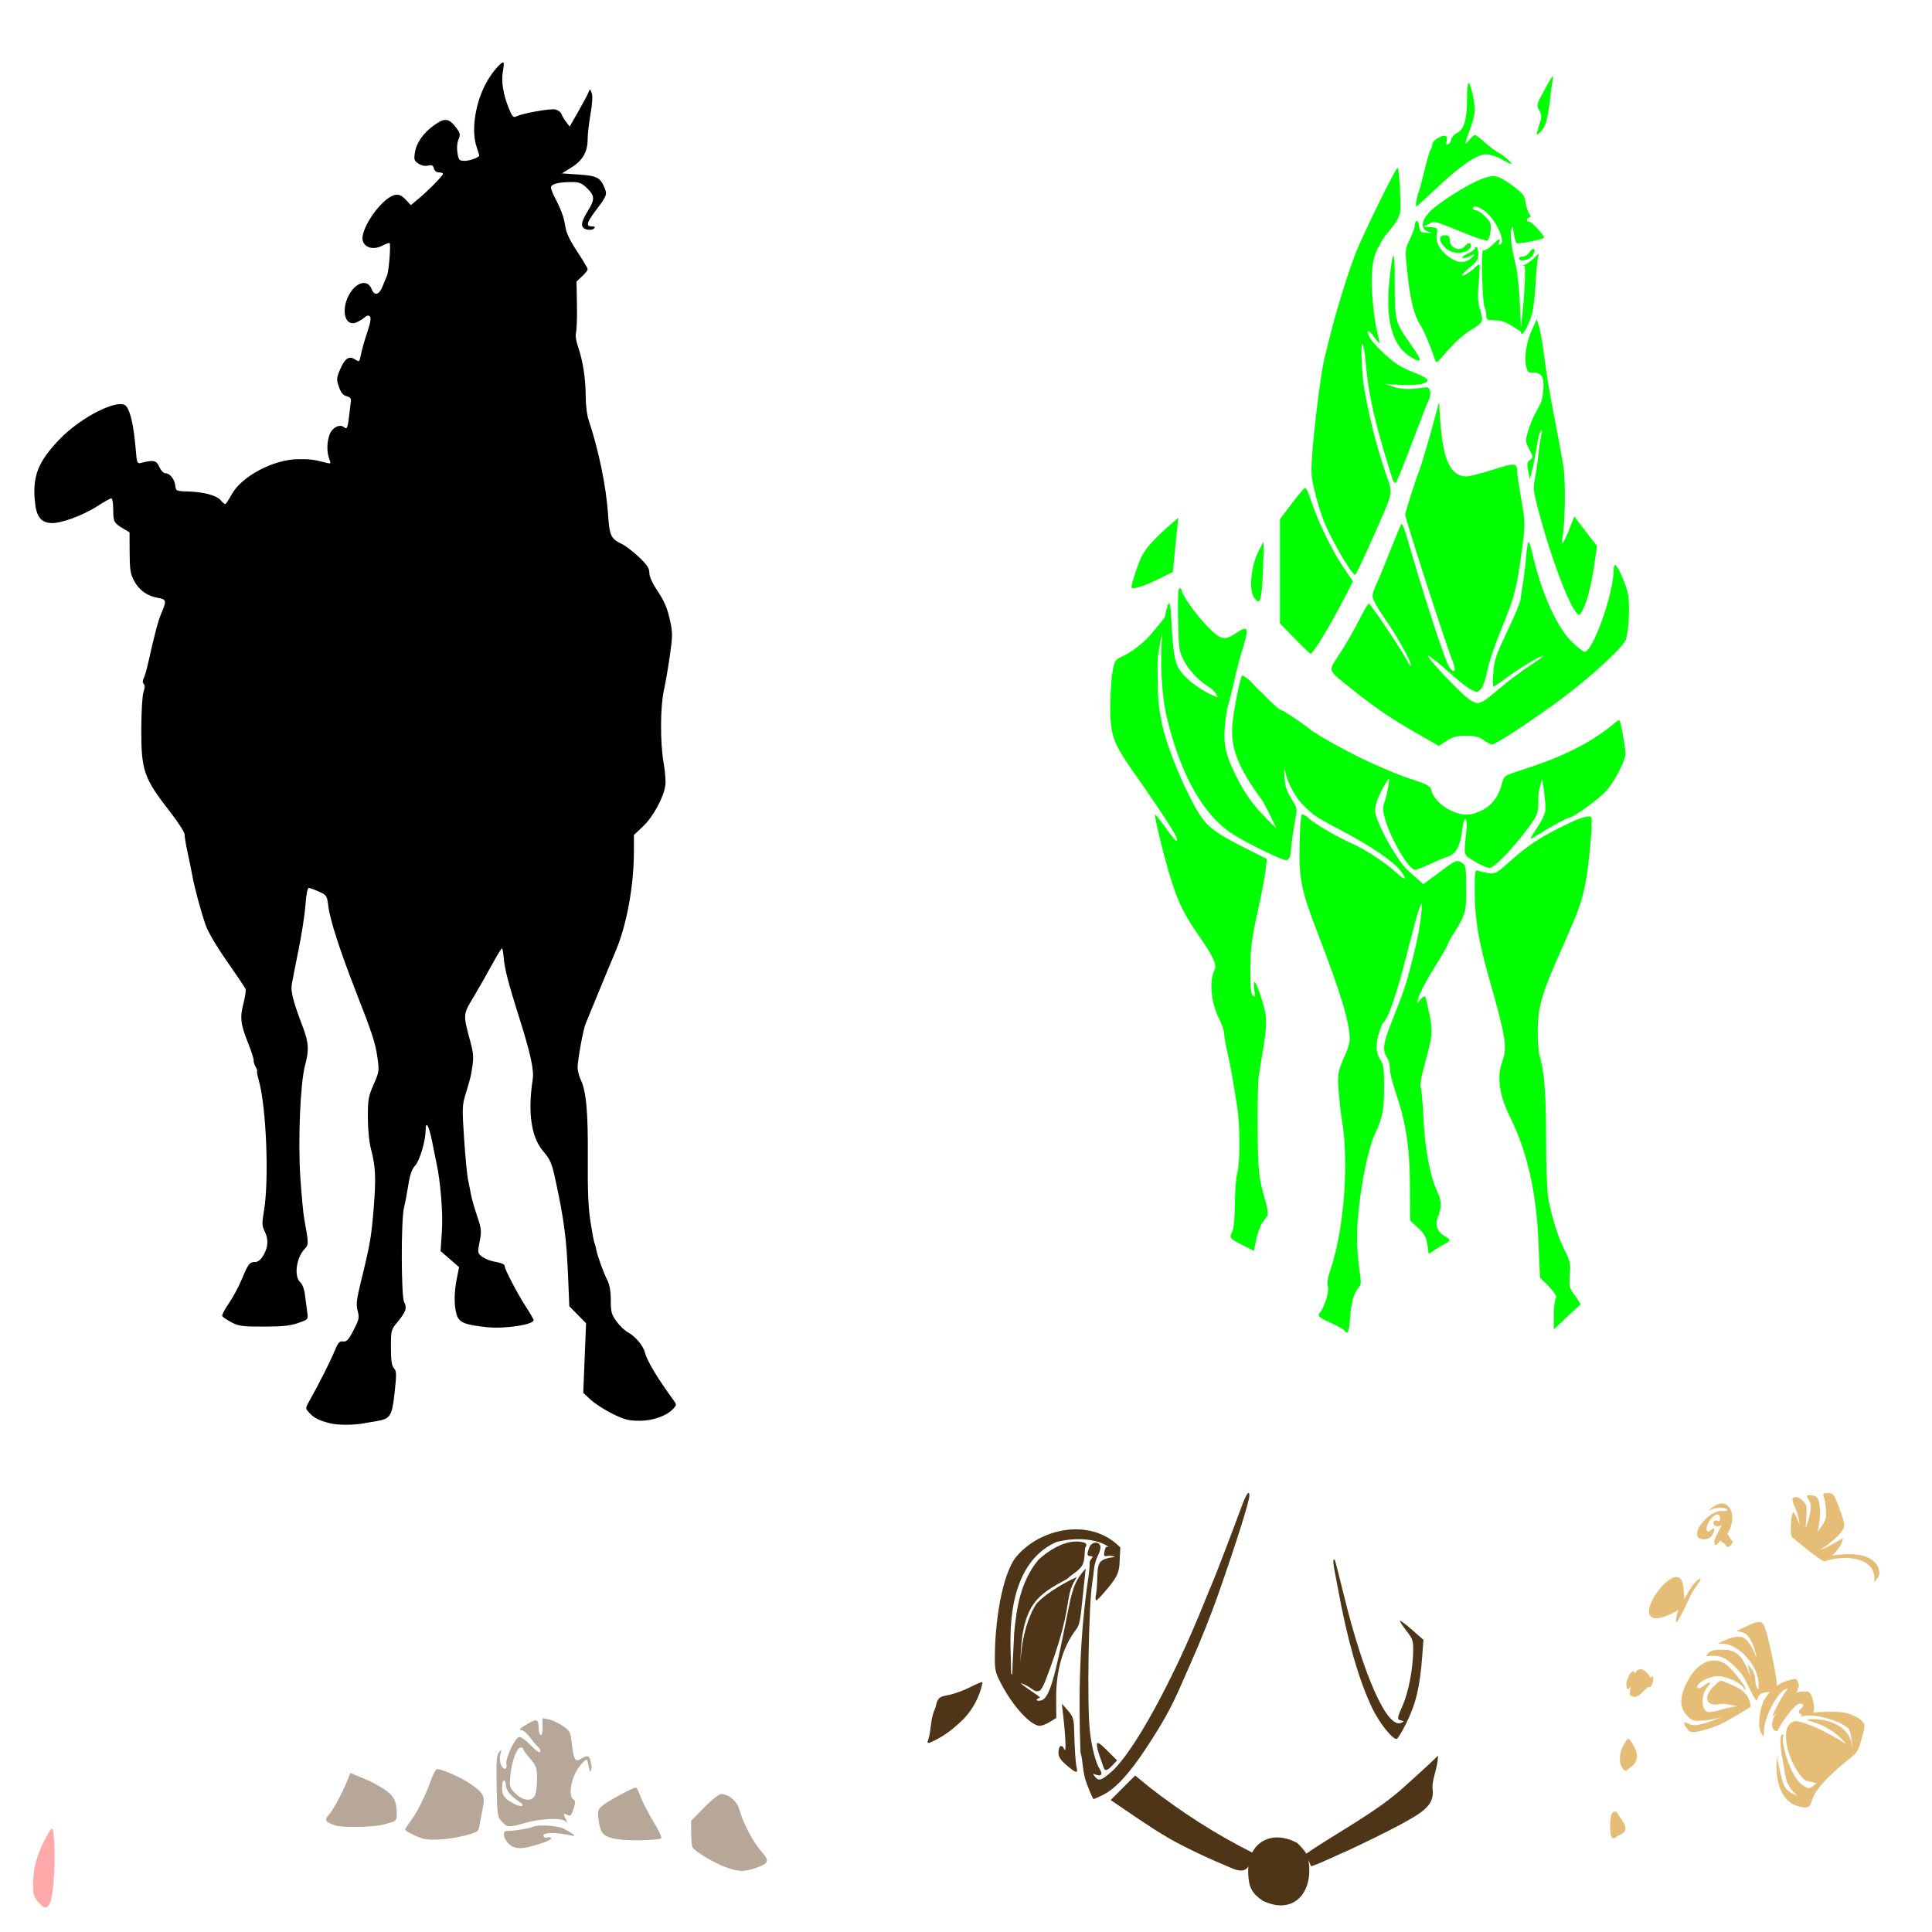
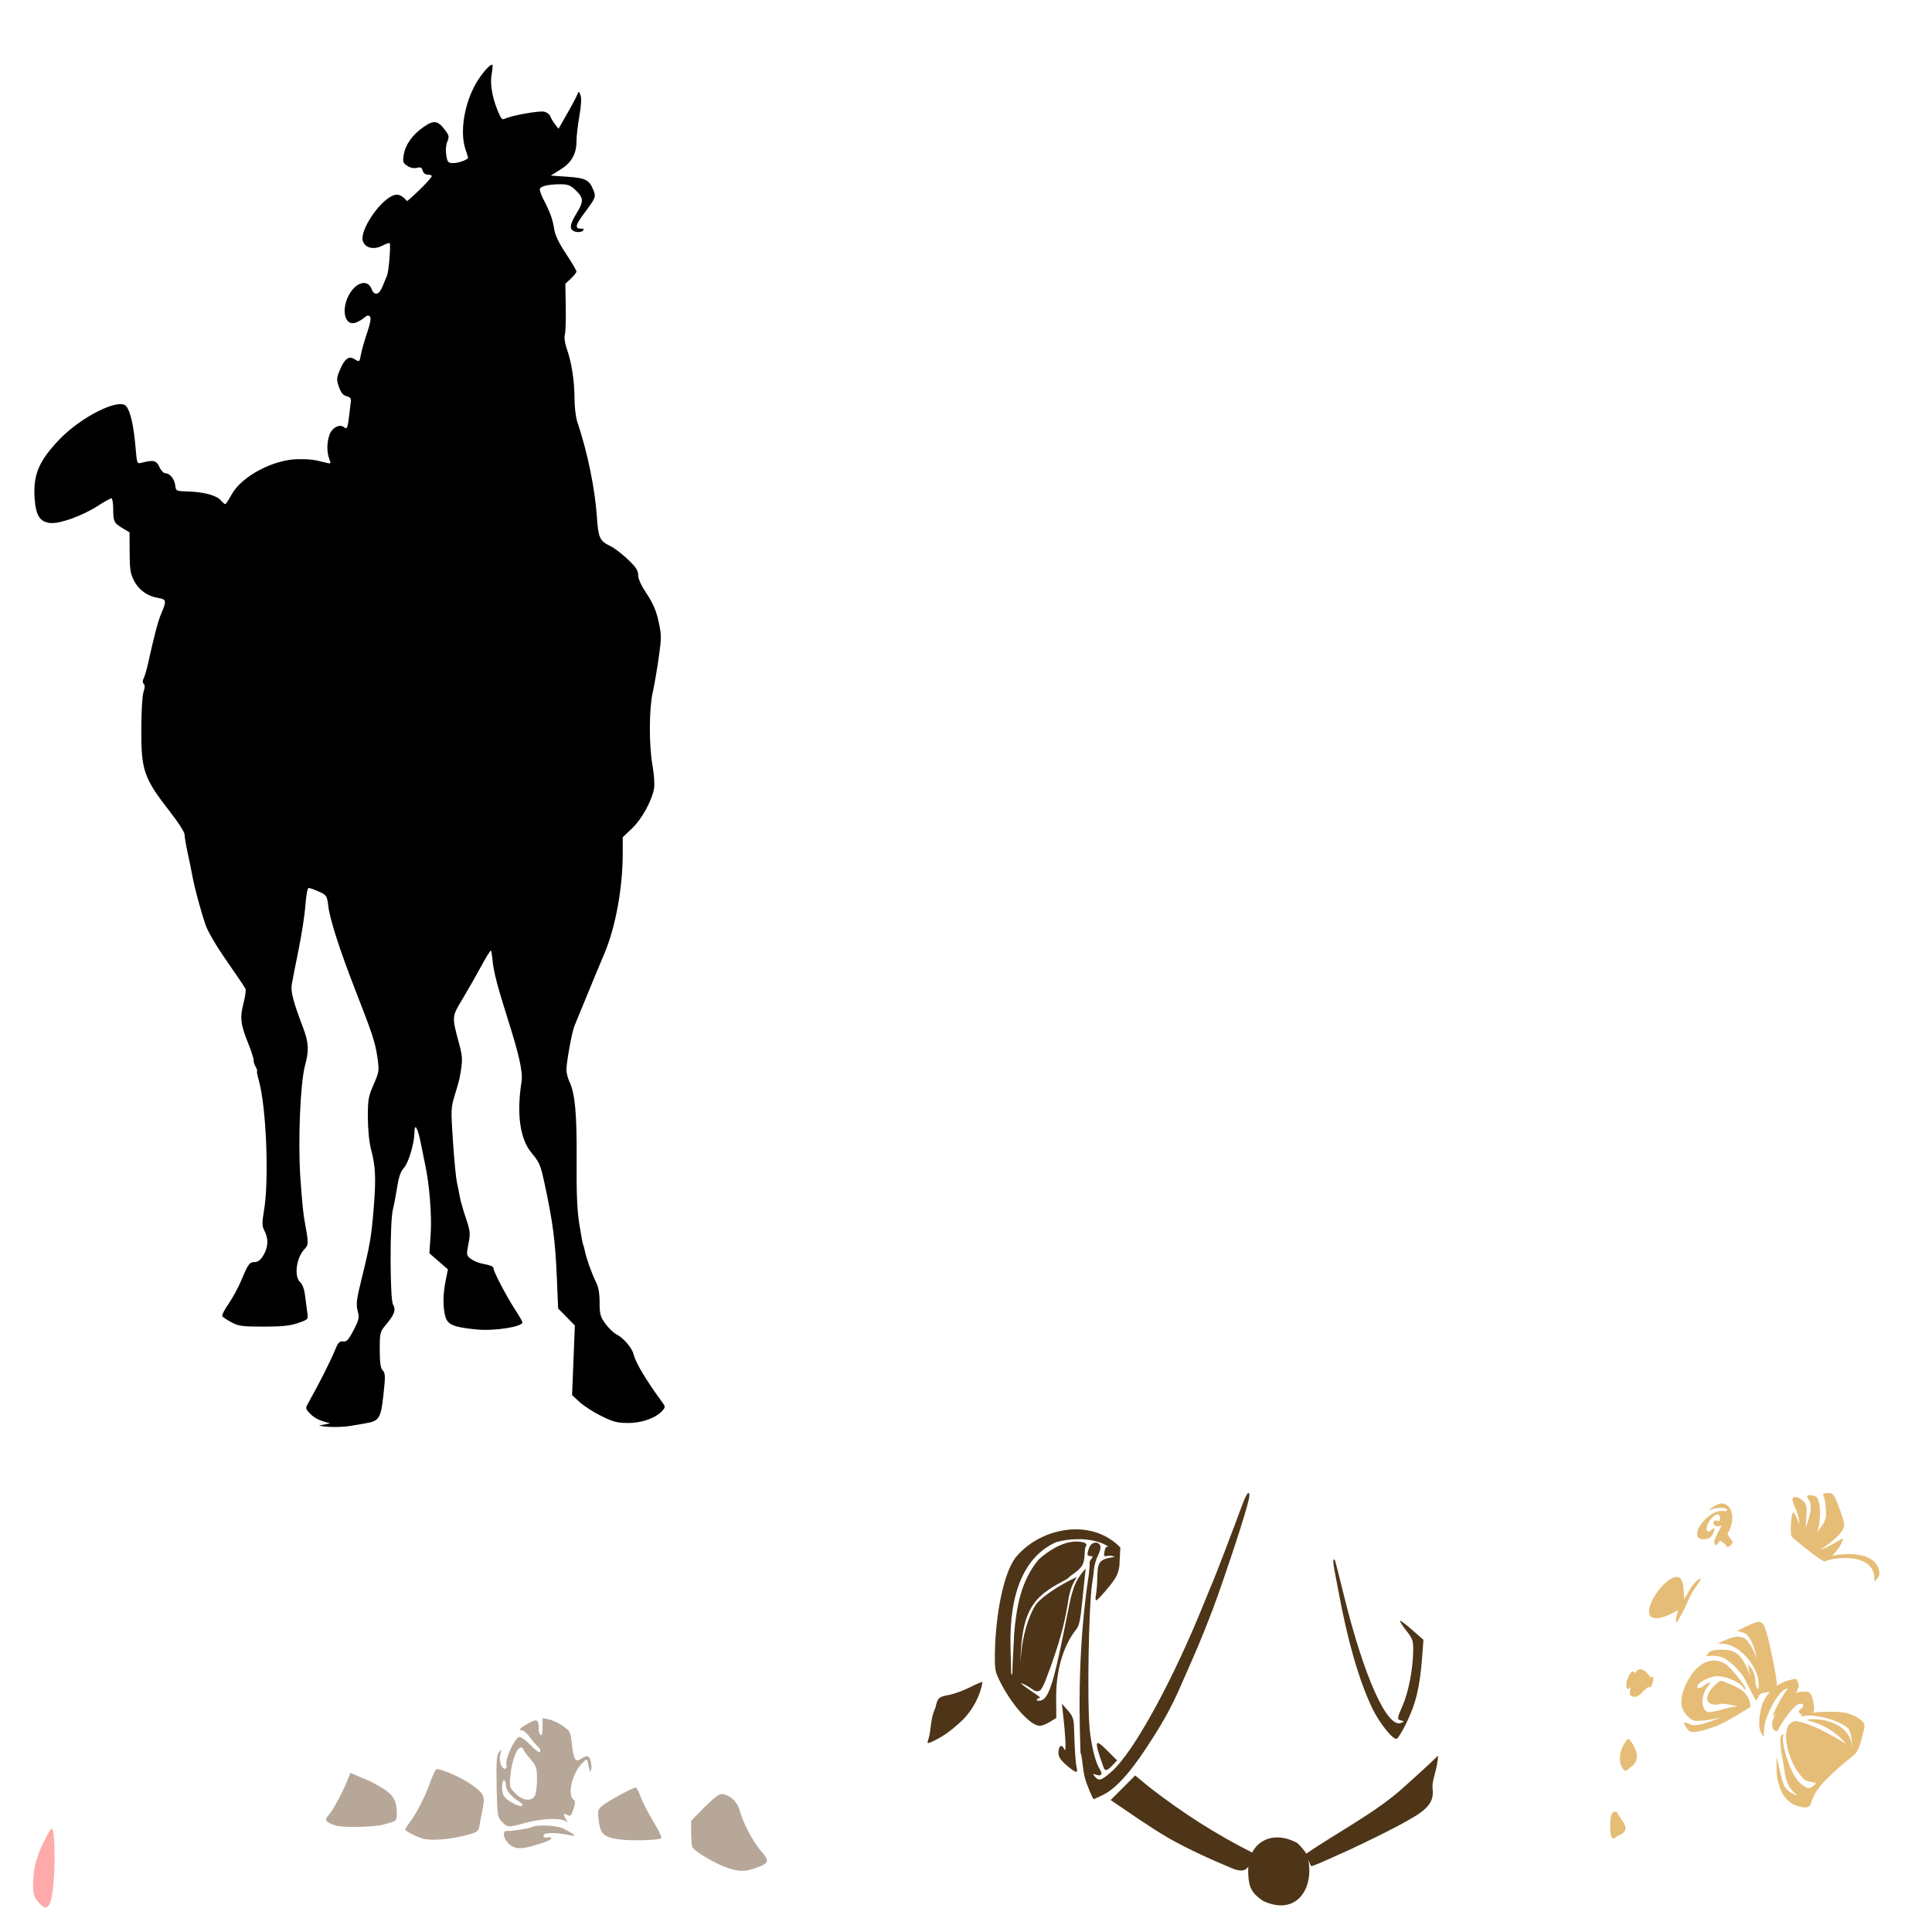
<svg xmlns="http://www.w3.org/2000/svg" xmlns:ns1="http://www.inkscape.org/namespaces/inkscape" xmlns:ns2="http://sodipodi.sourceforge.net/DTD/sodipodi-0.dtd" id="svg2840" version="1.1" ns1:version="0.47 r22583" width="1080" height="1080" ns2:docname="FlynnGrin.svg">
  <defs id="defs2844">
    <ns1:perspective ns2:type="inkscape:persp3d" ns1:vp_x="0 : 0.5 : 1" ns1:vp_y="0 : 1000 : 0" ns1:vp_z="1 : 0.5 : 1" ns1:persp3d-origin="0.5 : 0.33333333 : 1" id="perspective2848" />
    <ns1:perspective id="perspective3305" ns1:persp3d-origin="0.5 : 0.33333333 : 1" ns1:vp_z="1 : 0.5 : 1" ns1:vp_y="0 : 1000 : 0" ns1:vp_x="0 : 0.5 : 1" ns2:type="inkscape:persp3d" />
    <ns1:perspective id="perspective3327" ns1:persp3d-origin="0.5 : 0.33333333 : 1" ns1:vp_z="1 : 0.5 : 1" ns1:vp_y="0 : 1000 : 0" ns1:vp_x="0 : 0.5 : 1" ns2:type="inkscape:persp3d" />
    <ns1:perspective id="perspective3341" ns1:persp3d-origin="0.5 : 0.33333333 : 1" ns1:vp_z="1 : 0.5 : 1" ns1:vp_y="0 : 1000 : 0" ns1:vp_x="0 : 0.5 : 1" ns2:type="inkscape:persp3d" />
  </defs>
  <ns2:namedview pagecolor="#ffffff" bordercolor="#666666" borderopacity="1" objecttolerance="10" gridtolerance="10" guidetolerance="10" ns1:pageopacity="0" ns1:pageshadow="2" ns1:window-width="1280" ns1:window-height="1005" id="namedview2842" showgrid="false" ns1:zoom="0.34861111" ns1:cx="-483.97426" ns1:cy="172.8618" ns1:window-x="-4" ns1:window-y="-4" ns1:window-maximized="1" ns1:current-layer="svg2840" />
-   <path style="fill:#000000" d="m 184.578,795.645 c -6.46,-1.633 -9.027,-2.947 -11.848,-6.064 -2.114,-2.336 -2.113,-2.359 0.423,-6.838 4.926,-8.698 11.54,-21.805 13.866,-27.475 1.961,-4.781 2.751,-5.676 4.76,-5.39 1.985,0.282 3.012,-0.82 5.843,-6.267 3.113,-5.99 3.328,-7.008 2.297,-10.872 -0.964,-3.613 -0.634,-6.305 2.164,-17.647 4.787,-19.405 5.507,-23.618 6.836,-40.022 1.331,-16.427 1.02,-23.102 -1.521,-32.655 -1.029,-3.866 -1.736,-10.949 -1.759,-17.607 -0.035,-10.071 0.272,-11.846 3.202,-18.522 3.113,-7.093 3.197,-7.69 2.137,-15.166 -1.176,-8.294 -2.721,-13.005 -12.344,-37.643 -8.527,-21.832 -14.172,-39.322 -15.079,-46.718 -0.746,-6.085 -0.919,-6.358 -5.264,-8.331 -2.471,-1.122 -5.026,-2.05 -5.679,-2.063 -0.725,-0.015 -1.448,3.659 -1.858,9.444 -0.37,5.207 -2.101,16.486 -3.847,25.065 -1.746,8.579 -3.463,17.333 -3.816,19.455 -0.659,3.965 0.818,9.614 6.283,24.03 3.213,8.477 3.449,12.804 1.153,21.163 -2.64,9.61 -4.01,41.991 -2.647,62.527 0.65,9.783 1.624,20.213 2.166,23.178 2.572,14.077 2.575,14.486 0.105,17.115 -4.548,4.842 -5.885,15.2 -2.371,18.38 1.281,1.16 2.323,3.989 2.74,7.444 0.37,3.065 0.93,7.342 1.243,9.504 0.568,3.919 0.552,3.937 -5.166,5.921 -4.381,1.52 -8.919,1.992 -19.211,1.998 -11.896,0.007 -14.004,-0.274 -17.984,-2.402 -2.48,-1.326 -4.792,-2.869 -5.139,-3.43 -0.347,-0.561 1.22,-3.661 3.482,-6.89 2.262,-3.229 5.503,-9.205 7.202,-13.28 3.816,-9.151 4.535,-10.105 7.613,-10.105 1.672,0 3.179,-1.224 4.719,-3.835 2.685,-4.55 2.884,-9.085 0.594,-13.513 -1.451,-2.807 -1.488,-4.305 -0.282,-11.535 2.899,-17.372 1.255,-58.031 -2.94,-72.723 -0.804,-2.816 -1.229,-5.121 -0.943,-5.121 0.285,0 -0.085,-1.092 -0.823,-2.426 -0.738,-1.334 -1.232,-2.975 -1.098,-3.646 0.134,-0.671 -1.213,-4.86 -2.994,-9.308 -4.323,-10.797 -4.769,-14.472 -2.716,-22.397 0.953,-3.68 1.488,-7.33 1.188,-8.112 -0.3,-0.782 -4.947,-7.709 -10.327,-15.392 -5.782,-8.258 -10.673,-16.547 -11.961,-20.275 -2.746,-7.943 -6.222,-20.844 -7.507,-27.866 -0.543,-2.965 -1.729,-8.786 -2.635,-12.936 -0.907,-4.15 -1.649,-8.591 -1.649,-9.868 0,-1.277 -3.582,-6.905 -7.961,-12.506 -14.863,-19.013 -16.315,-23.181 -16.242,-46.621 0.031,-9.736 0.575,-18.723 1.25,-20.634 0.8,-2.262 0.838,-3.744 0.116,-4.466 -0.701,-0.701 -0.717,-1.784 -0.045,-3.083 0.57,-1.101 1.631,-4.67 2.36,-7.932 3.877,-17.358 5.668,-24.096 7.603,-28.611 2.931,-6.839 2.744,-7.668 -1.905,-8.431 -5.952,-0.977 -10.646,-4.318 -13.405,-9.542 -2.073,-3.924 -2.45,-6.327 -2.494,-15.876 l -0.052,-11.252 -3.209,-1.888 c -5.493,-3.232 -5.904,-3.977 -5.904,-10.687 0,-3.534 -0.469,-6.426 -1.042,-6.426 -0.573,0 -3.967,1.89 -7.542,4.201 -8.486,5.485 -21.079,10.069 -26.429,9.62 -5.903,-0.495 -8.24,-4.074 -8.927,-13.671 -0.941,-13.152 2.267,-20.877 13.647,-32.862 12.181,-12.828 33.733,-23.594 37.566,-18.766 2.43,3.062 4.192,11.018 5.274,23.812 0.714,8.44 0.718,8.449 3.516,7.738 6.498,-1.649 8.125,-1.247 9.734,2.409 0.85,1.932 2.347,3.504 3.337,3.504 2.528,0 5.118,3.219 5.542,6.887 0.353,3.052 0.5,3.118 7.367,3.325 8.689,0.261 15.728,2.183 18.087,4.939 0.988,1.154 2.097,2.098 2.464,2.098 0.367,0 1.97,-2.394 3.562,-5.32 5.566,-10.227 23.44,-19.704 37.335,-19.796 6.671,-0.044 8.482,0.186 15.382,1.955 2.873,0.737 2.943,0.658 1.887,-2.122 -1.438,-3.782 -1.393,-9.124 0.113,-13.443 1.383,-3.968 5.7,-6.266 8.071,-4.298 1.769,1.468 2.121,0.64 3.02,-7.106 0.344,-2.965 0.749,-6.327 0.9,-7.472 0.19,-1.442 -0.554,-2.283 -2.421,-2.737 -1.948,-0.474 -3.13,-1.901 -4.262,-5.147 -1.436,-4.115 -1.391,-4.914 0.539,-9.548 2.563,-6.154 4.974,-7.983 8.017,-6.082 2.939,1.835 2.917,1.851 3.77,-2.703 0.417,-2.223 1.96,-7.623 3.428,-12 1.857,-5.534 2.327,-8.3 1.544,-9.084 -0.784,-0.784 -1.71,-0.599 -3.041,0.605 -1.053,0.953 -3.199,2.221 -4.77,2.818 -5.989,2.277 -8.428,-6.56 -4.133,-14.978 3.926,-7.695 10.696,-9.604 12.958,-3.654 1.459,3.838 4.153,3.191 5.997,-1.44 0.886,-2.223 2.04,-5.013 2.565,-6.199 0.997,-2.253 2.212,-17.4 1.456,-18.156 -0.239,-0.239 -2.145,0.437 -4.236,1.503 -4.824,2.459 -9.798,1.101 -10.815,-2.954 -1.408,-5.61 8.422,-20.79 16.002,-24.709 3.332,-1.723 5.411,-1.089 8.837,2.697 l 2.029,2.242 4.224,-3.489 c 5.433,-4.488 13.768,-12.955 13.783,-14 0.006,-0.445 -1.004,-0.809 -2.246,-0.809 -1.377,0 -2.485,-0.872 -2.842,-2.236 -0.461,-1.762 -1.15,-2.094 -3.247,-1.568 -1.652,0.415 -3.688,-0.004 -5.365,-1.102 -2.381,-1.56 -2.62,-2.283 -2.013,-6.078 0.907,-5.672 4.713,-11.103 10.828,-15.45 5.85,-4.159 8.146,-3.923 12.085,1.242 2.484,3.256 2.636,3.968 1.461,6.806 -0.803,1.939 -1.026,4.868 -0.574,7.544 0.67,3.969 1.036,4.374 3.949,4.374 2.581,0 6.426,-1.253 8.201,-2.673 0.155,-0.124 -0.452,-2.302 -1.348,-4.841 -3.341,-9.469 -0.845,-25.406 5.797,-37.015 3.14,-5.487 8.276,-11.284 9.186,-10.366 0.247,0.249 0.071,2.522 -0.393,5.05 -0.996,5.434 0.169,12.662 3.291,20.413 1.839,4.568 2.587,5.433 4.041,4.678 3.441,-1.788 19.351,-4.642 22.071,-3.96 1.511,0.379 3.03,1.537 3.376,2.574 0.346,1.036 1.515,3.033 2.599,4.438 l 1.97,2.554 4.843,-8.483 c 2.664,-4.666 5.214,-9.453 5.666,-10.639 0.793,-2.076 0.859,-2.064 1.786,0.343 0.62,1.61 0.39,5.783 -0.647,11.73 -0.885,5.077 -1.61,11.398 -1.61,14.047 0,7.086 -2.772,11.953 -9.015,15.825 l -5.373,3.332 9.309,0.643 c 10.153,0.701 12.13,1.687 14.434,7.198 1.679,4.017 1.49,4.517 -4.96,13.107 -4.969,6.618 -5.453,8.699 -2.024,8.699 1.759,0 2.058,0.314 1.157,1.215 -0.686,0.686 -2.422,0.912 -3.989,0.518 -3.695,-0.927 -3.572,-3.638 0.46,-10.191 4.111,-6.682 4.063,-8.643 -0.321,-12.892 -2.946,-2.856 -4.4,-3.446 -8.49,-3.446 -7.281,0 -11.672,1.111 -11.672,2.953 0,0.883 0.922,3.369 2.049,5.525 3.642,6.969 5.235,11.363 5.956,16.436 0.49,3.445 2.512,7.699 6.592,13.865 3.237,4.892 5.886,9.374 5.886,9.96 0,0.586 -1.398,2.37 -3.106,3.966 l -3.106,2.901 0.234,12.894 c 0.129,7.091 -0.102,14.106 -0.512,15.589 -0.454,1.64 1.3e-4,4.806 1.16,8.085 2.631,7.435 4.251,18.035 4.251,27.81 0,4.526 0.704,10.308 1.564,12.848 5.579,16.473 9.907,37.428 10.924,52.883 0.791,12.028 1.568,13.697 7.732,16.623 1.993,0.946 6.264,4.216 9.49,7.266 4.632,4.38 5.865,6.245 5.865,8.868 0,2.137 1.7,5.856 4.769,10.433 3.493,5.208 5.26,9.317 6.601,15.348 1.698,7.631 1.707,9.118 0.132,20.251 -0.935,6.609 -2.45,15.411 -3.367,19.562 -2.082,9.424 -2.143,29.403 -0.124,40.862 0.826,4.686 1.241,10.265 0.923,12.398 -1.019,6.828 -6.728,17.354 -12.291,22.66 l -5.268,5.025 -0.009,9.119 c -0.018,19.669 -4.104,41.632 -10.518,56.553 -1.784,4.15 -6.023,14.338 -9.418,22.639 -3.396,8.301 -6.582,16.063 -7.082,17.249 -1.41,3.349 -4.618,21.192 -4.446,24.726 0.085,1.741 0.869,4.671 1.742,6.511 3.088,6.508 4.128,18.008 3.953,43.728 -0.127,18.74 0.277,28.166 1.545,36.048 0.945,5.87 1.907,10.979 2.138,11.354 0.232,0.375 0.644,1.86 0.916,3.301 0.757,4.004 3.945,12.936 6.211,17.4 1.405,2.768 2.031,6.287 2.031,11.427 0,6.531 0.388,7.963 3.213,11.863 1.767,2.439 4.62,5.163 6.34,6.052 3.969,2.052 8.563,7.478 9.492,11.21 1.182,4.748 7.032,14.48 16.408,27.297 1.295,1.77 1.245,2.318 -0.373,4.106 -3.72,4.111 -11.448,6.88 -19.122,6.853 -6.106,-0.021 -8.436,-0.629 -15.093,-3.937 -4.329,-2.151 -9.756,-5.653 -12.06,-7.781 l -4.188,-3.869 0.78,-19.458 0.78,-19.458 -4.677,-4.765 -4.677,-4.765 -0.707,-16.934 c -0.868,-20.797 -2.213,-31.2 -6.764,-52.337 -2.378,-11.045 -2.912,-12.322 -7.385,-17.676 -6.458,-7.73 -8.423,-21.572 -5.627,-39.632 0.865,-5.585 -1.161,-14.731 -8.121,-36.654 -5.262,-16.577 -7.534,-25.38 -8.031,-31.122 -0.25,-2.887 -0.663,-5.458 -0.918,-5.713 -0.255,-0.255 -2.692,3.657 -5.416,8.694 -2.724,5.037 -7.418,13.271 -10.432,18.297 -6.113,10.194 -6.079,9.733 -1.909,25.272 2.01,7.492 2.031,9.315 0.22,19.038 -0.218,1.169 -1.421,5.437 -2.674,9.486 -2.18,7.042 -2.224,8.163 -1.033,25.905 0.685,10.199 1.676,20.484 2.203,22.856 0.527,2.372 1.255,6.007 1.618,8.079 0.363,2.072 1.883,7.408 3.379,11.859 2.493,7.421 2.614,8.621 1.463,14.485 -1.208,6.148 -1.159,6.468 1.262,8.314 1.385,1.056 3.974,2.218 5.752,2.581 5.706,1.164 7.007,1.698 7.007,2.872 0,1.752 7.237,15.571 11.965,22.847 2.313,3.56 4.206,6.809 4.206,7.221 0,2.572 -15.781,5.013 -25.873,4.002 -12.686,-1.271 -15.965,-2.648 -17.239,-7.237 -1.431,-5.15 -1.367,-12.36 0.177,-20.048 l 1.264,-6.295 -5.178,-4.492 -5.178,-4.492 0.748,-11.223 c 0.663,-9.955 -0.767,-27.662 -3.084,-38.174 -0.261,-1.186 -1.311,-6.401 -2.332,-11.589 -1.809,-9.191 -3.659,-12.434 -3.691,-6.468 -0.032,5.885 -3.33,16.978 -5.847,19.666 -1.816,1.939 -2.892,4.989 -3.806,10.789 -0.701,4.447 -1.795,10.179 -2.431,12.739 -1.696,6.821 -1.624,49.667 0.088,52.793 1.726,3.151 0.92,5.575 -3.685,11.087 -3.627,4.341 -3.708,4.652 -3.708,14.223 0,7.335 0.419,10.248 1.675,11.636 1.469,1.623 1.517,3.29 0.394,13.56 -1.47,13.433 -2.322,14.752 -10.384,16.07 -2.838,0.464 -5.645,0.946 -6.238,1.07 -5.646,1.188 -14.924,1.238 -19.405,0.106 z" id="path3493" />
+   <path style="fill:#000000" d="m 184.578,795.645 c -6.46,-1.633 -9.027,-2.947 -11.848,-6.064 -2.114,-2.336 -2.113,-2.359 0.423,-6.838 4.926,-8.698 11.54,-21.805 13.866,-27.475 1.961,-4.781 2.751,-5.676 4.76,-5.39 1.985,0.282 3.012,-0.82 5.843,-6.267 3.113,-5.99 3.328,-7.008 2.297,-10.872 -0.964,-3.613 -0.634,-6.305 2.164,-17.647 4.787,-19.405 5.507,-23.618 6.836,-40.022 1.331,-16.427 1.02,-23.102 -1.521,-32.655 -1.029,-3.866 -1.736,-10.949 -1.759,-17.607 -0.035,-10.071 0.272,-11.846 3.202,-18.522 3.113,-7.093 3.197,-7.69 2.137,-15.166 -1.176,-8.294 -2.721,-13.005 -12.344,-37.643 -8.527,-21.832 -14.172,-39.322 -15.079,-46.718 -0.746,-6.085 -0.919,-6.358 -5.264,-8.331 -2.471,-1.122 -5.026,-2.05 -5.679,-2.063 -0.725,-0.015 -1.448,3.659 -1.858,9.444 -0.37,5.207 -2.101,16.486 -3.847,25.065 -1.746,8.579 -3.463,17.333 -3.816,19.455 -0.659,3.965 0.818,9.614 6.283,24.03 3.213,8.477 3.449,12.804 1.153,21.163 -2.64,9.61 -4.01,41.991 -2.647,62.527 0.65,9.783 1.624,20.213 2.166,23.178 2.572,14.077 2.575,14.486 0.105,17.115 -4.548,4.842 -5.885,15.2 -2.371,18.38 1.281,1.16 2.323,3.989 2.74,7.444 0.37,3.065 0.93,7.342 1.243,9.504 0.568,3.919 0.552,3.937 -5.166,5.921 -4.381,1.52 -8.919,1.992 -19.211,1.998 -11.896,0.007 -14.004,-0.274 -17.984,-2.402 -2.48,-1.326 -4.792,-2.869 -5.139,-3.43 -0.347,-0.561 1.22,-3.661 3.482,-6.89 2.262,-3.229 5.503,-9.205 7.202,-13.28 3.816,-9.151 4.535,-10.105 7.613,-10.105 1.672,0 3.179,-1.224 4.719,-3.835 2.685,-4.55 2.884,-9.085 0.594,-13.513 -1.451,-2.807 -1.488,-4.305 -0.282,-11.535 2.899,-17.372 1.255,-58.031 -2.94,-72.723 -0.804,-2.816 -1.229,-5.121 -0.943,-5.121 0.285,0 -0.085,-1.092 -0.823,-2.426 -0.738,-1.334 -1.232,-2.975 -1.098,-3.646 0.134,-0.671 -1.213,-4.86 -2.994,-9.308 -4.323,-10.797 -4.769,-14.472 -2.716,-22.397 0.953,-3.68 1.488,-7.33 1.188,-8.112 -0.3,-0.782 -4.947,-7.709 -10.327,-15.392 -5.782,-8.258 -10.673,-16.547 -11.961,-20.275 -2.746,-7.943 -6.222,-20.844 -7.507,-27.866 -0.543,-2.965 -1.729,-8.786 -2.635,-12.936 -0.907,-4.15 -1.649,-8.591 -1.649,-9.868 0,-1.277 -3.582,-6.905 -7.961,-12.506 -14.863,-19.013 -16.315,-23.181 -16.242,-46.621 0.031,-9.736 0.575,-18.723 1.25,-20.634 0.8,-2.262 0.838,-3.744 0.116,-4.466 -0.701,-0.701 -0.717,-1.784 -0.045,-3.083 0.57,-1.101 1.631,-4.67 2.36,-7.932 3.877,-17.358 5.668,-24.096 7.603,-28.611 2.931,-6.839 2.744,-7.668 -1.905,-8.431 -5.952,-0.977 -10.646,-4.318 -13.405,-9.542 -2.073,-3.924 -2.45,-6.327 -2.494,-15.876 l -0.052,-11.252 -3.209,-1.888 c -5.493,-3.232 -5.904,-3.977 -5.904,-10.687 0,-3.534 -0.469,-6.426 -1.042,-6.426 -0.573,0 -3.967,1.89 -7.542,4.201 -8.486,5.485 -21.079,10.069 -26.429,9.62 -5.903,-0.495 -8.24,-4.074 -8.927,-13.671 -0.941,-13.152 2.267,-20.877 13.647,-32.862 12.181,-12.828 33.733,-23.594 37.566,-18.766 2.43,3.062 4.192,11.018 5.274,23.812 0.714,8.44 0.718,8.449 3.516,7.738 6.498,-1.649 8.125,-1.247 9.734,2.409 0.85,1.932 2.347,3.504 3.337,3.504 2.528,0 5.118,3.219 5.542,6.887 0.353,3.052 0.5,3.118 7.367,3.325 8.689,0.261 15.728,2.183 18.087,4.939 0.988,1.154 2.097,2.098 2.464,2.098 0.367,0 1.97,-2.394 3.562,-5.32 5.566,-10.227 23.44,-19.704 37.335,-19.796 6.671,-0.044 8.482,0.186 15.382,1.955 2.873,0.737 2.943,0.658 1.887,-2.122 -1.438,-3.782 -1.393,-9.124 0.113,-13.443 1.383,-3.968 5.7,-6.266 8.071,-4.298 1.769,1.468 2.121,0.64 3.02,-7.106 0.344,-2.965 0.749,-6.327 0.9,-7.472 0.19,-1.442 -0.554,-2.283 -2.421,-2.737 -1.948,-0.474 -3.13,-1.901 -4.262,-5.147 -1.436,-4.115 -1.391,-4.914 0.539,-9.548 2.563,-6.154 4.974,-7.983 8.017,-6.082 2.939,1.835 2.917,1.851 3.77,-2.703 0.417,-2.223 1.96,-7.623 3.428,-12 1.857,-5.534 2.327,-8.3 1.544,-9.084 -0.784,-0.784 -1.71,-0.599 -3.041,0.605 -1.053,0.953 -3.199,2.221 -4.77,2.818 -5.989,2.277 -8.428,-6.56 -4.133,-14.978 3.926,-7.695 10.696,-9.604 12.958,-3.654 1.459,3.838 4.153,3.191 5.997,-1.44 0.886,-2.223 2.04,-5.013 2.565,-6.199 0.997,-2.253 2.212,-17.4 1.456,-18.156 -0.239,-0.239 -2.145,0.437 -4.236,1.503 -4.824,2.459 -9.798,1.101 -10.815,-2.954 -1.408,-5.61 8.422,-20.79 16.002,-24.709 3.332,-1.723 5.411,-1.089 8.837,2.697 c 5.433,-4.488 13.768,-12.955 13.783,-14 0.006,-0.445 -1.004,-0.809 -2.246,-0.809 -1.377,0 -2.485,-0.872 -2.842,-2.236 -0.461,-1.762 -1.15,-2.094 -3.247,-1.568 -1.652,0.415 -3.688,-0.004 -5.365,-1.102 -2.381,-1.56 -2.62,-2.283 -2.013,-6.078 0.907,-5.672 4.713,-11.103 10.828,-15.45 5.85,-4.159 8.146,-3.923 12.085,1.242 2.484,3.256 2.636,3.968 1.461,6.806 -0.803,1.939 -1.026,4.868 -0.574,7.544 0.67,3.969 1.036,4.374 3.949,4.374 2.581,0 6.426,-1.253 8.201,-2.673 0.155,-0.124 -0.452,-2.302 -1.348,-4.841 -3.341,-9.469 -0.845,-25.406 5.797,-37.015 3.14,-5.487 8.276,-11.284 9.186,-10.366 0.247,0.249 0.071,2.522 -0.393,5.05 -0.996,5.434 0.169,12.662 3.291,20.413 1.839,4.568 2.587,5.433 4.041,4.678 3.441,-1.788 19.351,-4.642 22.071,-3.96 1.511,0.379 3.03,1.537 3.376,2.574 0.346,1.036 1.515,3.033 2.599,4.438 l 1.97,2.554 4.843,-8.483 c 2.664,-4.666 5.214,-9.453 5.666,-10.639 0.793,-2.076 0.859,-2.064 1.786,0.343 0.62,1.61 0.39,5.783 -0.647,11.73 -0.885,5.077 -1.61,11.398 -1.61,14.047 0,7.086 -2.772,11.953 -9.015,15.825 l -5.373,3.332 9.309,0.643 c 10.153,0.701 12.13,1.687 14.434,7.198 1.679,4.017 1.49,4.517 -4.96,13.107 -4.969,6.618 -5.453,8.699 -2.024,8.699 1.759,0 2.058,0.314 1.157,1.215 -0.686,0.686 -2.422,0.912 -3.989,0.518 -3.695,-0.927 -3.572,-3.638 0.46,-10.191 4.111,-6.682 4.063,-8.643 -0.321,-12.892 -2.946,-2.856 -4.4,-3.446 -8.49,-3.446 -7.281,0 -11.672,1.111 -11.672,2.953 0,0.883 0.922,3.369 2.049,5.525 3.642,6.969 5.235,11.363 5.956,16.436 0.49,3.445 2.512,7.699 6.592,13.865 3.237,4.892 5.886,9.374 5.886,9.96 0,0.586 -1.398,2.37 -3.106,3.966 l -3.106,2.901 0.234,12.894 c 0.129,7.091 -0.102,14.106 -0.512,15.589 -0.454,1.64 1.3e-4,4.806 1.16,8.085 2.631,7.435 4.251,18.035 4.251,27.81 0,4.526 0.704,10.308 1.564,12.848 5.579,16.473 9.907,37.428 10.924,52.883 0.791,12.028 1.568,13.697 7.732,16.623 1.993,0.946 6.264,4.216 9.49,7.266 4.632,4.38 5.865,6.245 5.865,8.868 0,2.137 1.7,5.856 4.769,10.433 3.493,5.208 5.26,9.317 6.601,15.348 1.698,7.631 1.707,9.118 0.132,20.251 -0.935,6.609 -2.45,15.411 -3.367,19.562 -2.082,9.424 -2.143,29.403 -0.124,40.862 0.826,4.686 1.241,10.265 0.923,12.398 -1.019,6.828 -6.728,17.354 -12.291,22.66 l -5.268,5.025 -0.009,9.119 c -0.018,19.669 -4.104,41.632 -10.518,56.553 -1.784,4.15 -6.023,14.338 -9.418,22.639 -3.396,8.301 -6.582,16.063 -7.082,17.249 -1.41,3.349 -4.618,21.192 -4.446,24.726 0.085,1.741 0.869,4.671 1.742,6.511 3.088,6.508 4.128,18.008 3.953,43.728 -0.127,18.74 0.277,28.166 1.545,36.048 0.945,5.87 1.907,10.979 2.138,11.354 0.232,0.375 0.644,1.86 0.916,3.301 0.757,4.004 3.945,12.936 6.211,17.4 1.405,2.768 2.031,6.287 2.031,11.427 0,6.531 0.388,7.963 3.213,11.863 1.767,2.439 4.62,5.163 6.34,6.052 3.969,2.052 8.563,7.478 9.492,11.21 1.182,4.748 7.032,14.48 16.408,27.297 1.295,1.77 1.245,2.318 -0.373,4.106 -3.72,4.111 -11.448,6.88 -19.122,6.853 -6.106,-0.021 -8.436,-0.629 -15.093,-3.937 -4.329,-2.151 -9.756,-5.653 -12.06,-7.781 l -4.188,-3.869 0.78,-19.458 0.78,-19.458 -4.677,-4.765 -4.677,-4.765 -0.707,-16.934 c -0.868,-20.797 -2.213,-31.2 -6.764,-52.337 -2.378,-11.045 -2.912,-12.322 -7.385,-17.676 -6.458,-7.73 -8.423,-21.572 -5.627,-39.632 0.865,-5.585 -1.161,-14.731 -8.121,-36.654 -5.262,-16.577 -7.534,-25.38 -8.031,-31.122 -0.25,-2.887 -0.663,-5.458 -0.918,-5.713 -0.255,-0.255 -2.692,3.657 -5.416,8.694 -2.724,5.037 -7.418,13.271 -10.432,18.297 -6.113,10.194 -6.079,9.733 -1.909,25.272 2.01,7.492 2.031,9.315 0.22,19.038 -0.218,1.169 -1.421,5.437 -2.674,9.486 -2.18,7.042 -2.224,8.163 -1.033,25.905 0.685,10.199 1.676,20.484 2.203,22.856 0.527,2.372 1.255,6.007 1.618,8.079 0.363,2.072 1.883,7.408 3.379,11.859 2.493,7.421 2.614,8.621 1.463,14.485 -1.208,6.148 -1.159,6.468 1.262,8.314 1.385,1.056 3.974,2.218 5.752,2.581 5.706,1.164 7.007,1.698 7.007,2.872 0,1.752 7.237,15.571 11.965,22.847 2.313,3.56 4.206,6.809 4.206,7.221 0,2.572 -15.781,5.013 -25.873,4.002 -12.686,-1.271 -15.965,-2.648 -17.239,-7.237 -1.431,-5.15 -1.367,-12.36 0.177,-20.048 l 1.264,-6.295 -5.178,-4.492 -5.178,-4.492 0.748,-11.223 c 0.663,-9.955 -0.767,-27.662 -3.084,-38.174 -0.261,-1.186 -1.311,-6.401 -2.332,-11.589 -1.809,-9.191 -3.659,-12.434 -3.691,-6.468 -0.032,5.885 -3.33,16.978 -5.847,19.666 -1.816,1.939 -2.892,4.989 -3.806,10.789 -0.701,4.447 -1.795,10.179 -2.431,12.739 -1.696,6.821 -1.624,49.667 0.088,52.793 1.726,3.151 0.92,5.575 -3.685,11.087 -3.627,4.341 -3.708,4.652 -3.708,14.223 0,7.335 0.419,10.248 1.675,11.636 1.469,1.623 1.517,3.29 0.394,13.56 -1.47,13.433 -2.322,14.752 -10.384,16.07 -2.838,0.464 -5.645,0.946 -6.238,1.07 -5.646,1.188 -14.924,1.238 -19.405,0.106 z" id="path3493" />
  <path id="path3357" style="fill:#e6bd77;fill-opacity:1" d="m 957.631,928.255 c -5.221,0.255 -10.408,4.232 -14.177,11.303 -4.612,8.653 -4.779,14.833 -0.517,19.33 3.037,3.206 3.512,3.363 9.656,2.874 2.269,-0.181 5.857,-0.875 9.368,-1.763 -6.204,2.582 -13.89,5.609 -17.415,3.851 -3.68,-1.836 -4.056,-1.247 -1.533,2.356 1.508,2.153 2.296,2.37 6.188,1.724 2.457,-0.408 7.534,-1.963 11.265,-3.448 3.684,-1.467 17.995,-9.999 18.104,-10.46 -0.686,-8.256 -6.535,-10.589 -13.276,-13.315 -3.451,-1.645 -3.608,-1.623 -6.801,1.437 -6.541,6.266 -5.197,11.777 2.586,10.575 1.624,-0.875 6.108,0.25 10.173,1.092 -2.7,0.358 -5.717,0.938 -8.238,1.705 -3.758,1.143 -7.547,1.814 -8.43,1.475 -3.947,-1.515 -3.77,-9.979 0.307,-14.483 2.154,-2.38 0.751,-2.613 -2.222,-0.364 -2.325,1.759 -3.851,2.039 -3.851,0.709 0,-2.295 7.043,-5.928 11.361,-5.862 5.008,0.076 12.721,3.527 14.426,6.456 0.607,1.042 1.112,1.339 1.13,0.651 0.045,-1.734 -8.054,-11.842 -11.092,-13.832 -2.253,-1.477 -4.639,-2.127 -7.012,-2.012 z m 25.518,-21.61 c -1.355,0.039 -3.202,0.774 -5.92,2.05 l -6.303,2.969 3.506,0.977 c 3.341,0.927 6.161,7.003 7.644,14.388 -1.815,-4.589 -4.056,-8.76 -6.15,-10.652 -1.061,-0.959 -2.426,-1.449 -4.138,-1.456 -2.201,-0.009 -4.968,0.78 -8.41,2.356 l -3.238,1.475 3.008,0.096 c 8.512,0.248 19.162,11.678 19.867,21.323 0.03,0.414 0.058,0.783 0.077,1.13 -0.006,0.069 -0.014,0.142 -0.019,0.211 -0.053,0.743 -0.02,1.32 0.058,1.782 -0.062,1.06 -0.331,1.166 -0.824,0.441 -0.604,-0.889 -1.121,-3.139 -1.13,-5 -0.009,-1.861 -0.957,-4.539 -2.107,-5.939 l -2.088,-2.548 0.939,4.311 c 0.264,1.231 0.368,1.736 0.594,2.797 -4.865,-14.251 -9.814,-15.192 -16.188,-15.192 -4.035,0 -6.117,0.544 -7.376,1.935 -1.656,1.83 -1.544,1.911 1.858,1.513 1.979,-0.231 5.018,0.324 6.763,1.226 3.959,2.047 9.724,7.835 11.84,11.878 1.89,3.611 5.169,10.725 6.169,11.552 0.392,0.722 0.644,-0.114 1.149,-1.341 0.968,-2.946 3.884,-2.749 6.744,-3.161 -2.382,2.59 -4.166,5.658 -4.885,8.774 -1.569,6.795 -1.615,11.33 -0.153,14.062 0.614,1.147 1.242,2.069 1.379,2.069 0.137,0 0.283,-1.914 0.345,-4.272 0.124,-4.723 4.476,-14.469 8.679,-19.464 1.603,-1.905 2.774,-2.74 4.675,-3.046 -2.222,2.572 -4.703,7.041 -6.897,11.38 -2.24,4.431 -2.162,5.161 0.23,2.318 -1.442,2.438 -2.279,4.77 -2.241,6.609 0.063,3.068 2.643,4.676 3.544,2.433 0.536,-1.334 2.979,-5.092 5.441,-8.353 2.64,-3.496 5.299,-5.92 6.495,-5.92 2.546,0 2.633,1.67 0.153,3.219 -1.251,0.781 -0.621,2.738 1.379,3.008 -0.043,0.023 -0.095,0.054 -0.134,0.077 -1.699,0.998 -1.441,1.09 1.514,0.536 6.136,-1.149 19.356,2.626 24.062,6.878 1.633,1.476 2.213,7.591 2.548,11.265 -0.056,-0.043 -0.095,-0.09 -0.153,-0.134 -0.722,-13.171 -14.987,-16.541 -22.97,-16.169 -3.499,0.163 -3.251,0.24 2.759,2.146 6.055,1.92 13.013,6.887 16.668,11.629 -4.589,-2.901 -10.605,-6.139 -13.066,-7.395 -5.032,-2.567 -12.839,-5.324 -15.135,-5.345 -0.946,-0.009 -2.569,0.909 -3.602,2.05 -3.878,4.285 -1.248,20.28 8.104,30.327 1.504,1.615 6,1.637 7.108,2.452 -1.824,1.694 -3.835,3.139 -5.039,2.529 -3.828,-1.938 -5.584,-3.813 -8.295,-8.87 -3.277,-6.112 -6.315,-18.047 -5.096,-20.02 0.316,-0.512 0.072,-0.939 -0.556,-0.939 -1.59,0 -1.394,6.695 0.46,15.633 1.202,5.797 0.499,12.641 8.027,18.468 -3.436,-0.919 -6.614,-3.242 -7.625,-5.843 -0.623,-1.602 -1.78,-5.83 -2.567,-9.387 l -1.437,-6.475 -0.077,5.46 c -0.177,11.259 4.269,19.87 11.361,21.993 5.13,1.536 6.9,1.248 7.855,-1.303 1.952,-7.453 7.719,-12.693 13.104,-17.798 3.243,-3.158 8.952,-7.529 11.246,-9.579 2.924,-2.966 3.732,-8.039 4.809,-11.955 1.234,-4.903 1.186,-5.204 -1.494,-7.51 -1.536,-1.321 -4.846,-2.958 -7.357,-3.64 -2.001,-0.543 -5.628,-0.804 -9.522,-0.805 -3.297,-6.1e-4 -6.787,0.177 -9.675,0.498 0.01,-0.006 0.033,-0.015 0.038,-0.019 1.449,-0.853 0.068,-9.109 -1.648,-10.824 -0.567,-0.567 -1.01,-0.891 -1.609,-0.881 -0.821,0.013 -3.605,-0.391 -6.265,0.728 0.738,-1.004 1.089,-2.026 1.035,-2.854 0.827,-0.278 0.77,-0.883 0.364,-2.203 -0.638,-2.076 -0.79,-2.82 -2.05,-2.759 -0.756,0.037 -1.897,0.352 -3.793,0.862 -2.137,0.575 -4.23,1.592 -6.15,2.931 -0.325,-5.924 -3.817,-22.603 -5.747,-29.331 -1.304,-4.544 -2.206,-6.425 -4.464,-6.36 z m -80.271,106.063 c -0.105,-0.01 -0.207,0.01 -0.307,0.019 -1.718,0.205 -2.475,2.726 -2.49,7.989 -0.02,6.804 1.208,8.486 4.081,5.613 9.347,-3.386 1.577,-8.713 -0.249,-13.372 -0.377,-0.144 -0.719,-0.236 -1.035,-0.249 z m 7.299,-40.634 c -0.543,0.086 -1.15,1.006 -2.376,2.989 -2.508,4.059 -3.026,9.377 -1.226,12.74 1.319,2.464 2.47,2.644 4.157,0.613 4.77,-2.836 6.293,-7.456 0.843,-15.173 -0.588,-0.804 -0.976,-1.235 -1.399,-1.169 z m 6.763,-38.986 c -1.056,0.052 -2.109,0.774 -3.123,2.452 -0.084,-1.637 -1.442,-1.369 -1.992,-0.575 -1.351,1.088 -1.611,2.943 -2.05,3.717 -1.166,2.055 -0.484,5.085 -0.287,5.211 0.839,0.537 1.522,-0.111 2.05,-1.073 -0.51,2.72 -0.621,5.023 0.019,5.019 4.183,2.725 6.617,-2.993 10.154,-4.924 0.074,0.452 0.352,0.488 0.862,0.172 0.522,-0.323 1.19,-1.823 1.475,-3.314 0.322,-1.682 0.116,-2.578 -0.287,-2.644 -0.247,-0.041 -0.566,0.23 -0.881,0.824 -1.882,-2.643 -3.923,-4.966 -5.939,-4.866 z m 20.212,-51.535 c -0.625,0.015 -1.349,0.186 -2.184,0.536 -10.484,5.023 -22.959,30.31 -0.958,20.154 1.746,-0.835 3.127,-1.584 4.215,-2.337 -1.145,3.219 -1.863,6.973 -1.015,6.973 0.316,0 2.337,-3.518 4.502,-7.816 1.959,-4.08 3.384,-8.081 6.073,-11.686 1.626,-2.131 2.95,-4.278 2.95,-4.77 0,-0.209 -0.091,-0.298 -0.249,-0.287 -4.497,2.544 -6.47,7.524 -9.043,11.725 -0.306,-5.191 0.081,-12.6 -4.291,-12.491 z m 25.308,-41.113 c -1.644,0.018 -3.517,0.846 -5.709,2.491 -2.129,1.597 -2.122,1.65 -0.077,0.843 3.22,-1.271 8.356,-1.192 8.813,0.134 0.246,0.714 -0.752,0.995 -2.586,0.728 -5.832,-0.849 -15.867,9.25 -14.004,14.1 0.915,2.384 6.059,2.32 7.893,-0.096 1.885,-2.483 2.061,-5.566 0.211,-3.717 -3.523,3.523 -4.193,-1.242 -0.786,-5.575 2.67,-3.394 5.307,-3.695 5.307,-0.613 0,1.221 -0.48,1.918 -1.073,1.552 -1.85,-1.143 -3.491,0.54 -2.127,2.184 0.848,1.022 2.681,0.9 4.176,0.172 -2.208,3.822 -4.215,8.027 -4.215,9.062 0,2.863 1.512,2.577 3.219,-0.613 0.751,0.777 1.954,1.366 2.855,2.088 0.792,2.063 1.909,2.104 3.544,0.134 0.905,-1.091 0.943,-1.718 0.096,-2.241 -0.291,-0.18 -1.434,-2.166 -2.376,-3.64 2.611,-4.11 4.087,-10.428 1.169,-14.598 -1.264,-1.607 -2.686,-2.413 -4.33,-2.395 z m 59.37,-5.786 c -2.914,0 -3.048,0.184 -2.069,2.759 0.578,1.521 1.043,5.778 1.034,9.445 -0.01,3.176 -2.366,6.332 -4.866,9.598 1.704,-6.269 1.982,-12.806 0.69,-17.491 -0.522,-1.89 -1.61,-2.788 -3.659,-3.027 -0.649,-0.107 -1.3,-0.126 -1.954,-0.115 -1.361,0.114 -1.011,0.997 0.67,3.563 1.248,1.905 0.361,8.498 -2.395,14.637 0.093,-0.913 0.175,-1.846 0.249,-2.797 0.713,-9.143 0.59,-10.004 -1.533,-12.127 -1.483,-1.483 -3.04,-2.272 -4.253,-2.261 -0.728,0.007 -1.332,0.297 -1.705,0.9 -0.317,0.512 0.401,2.978 1.609,5.479 1.179,2.441 1.848,4.792 2.356,9.292 -1.345,-3.812 -2.952,-7.069 -3.525,-7.069 -1.283,0 -1.999,12.241 -0.805,13.736 4.302,3.6 13.319,11.207 18.066,13.717 8.226,-3.253 26.933,-3.725 28.028,8.391 0,3.432 -0.01,3.429 1.686,1.015 1.383,-1.974 1.466,-3.081 0.479,-6.073 -3.9,-8.871 -17.973,-7.925 -25.729,-6.648 2.602,-2.462 5.472,-6.015 6.054,-9.732 -0.312,0 -9.76,6.087 -12.663,6.341 0.889,-0.562 1.855,-1.178 2.893,-1.877 3.068,-2.066 6.806,-5.359 8.315,-7.337 3.021,-3.961 2.999,-4.327 -1.475,-16.112 -2.12,-5.583 -2.679,-6.207 -5.498,-6.207 z" />
  <path id="path3774" style="fill:#b7a798;fill-opacity:1" d="m 369.435,1027.761 c 0.861,-0.265 -0.578,-3.549 -4.088,-9.328 -2.979,-4.905 -6.238,-11.23 -7.241,-14.056 -1.004,-2.826 -2.208,-5.137 -2.677,-5.137 -1.608,0 -15.352,7.42 -18.423,9.946 -2.938,2.417 -3.038,2.795 -2.294,8.749 0.949,7.595 3.07,9.336 12.713,10.435 6.158,0.702 18.899,0.349 22.01,-0.61 z m -155.173,-7.795 c 0.889,-0.26 2.951,-0.843 4.582,-1.296 2.559,-0.712 2.965,-1.376 2.965,-4.859 0,-7.039 -1.903,-10.484 -7.795,-14.109 -2.999,-1.845 -6.474,-3.759 -7.723,-4.253 -1.248,-0.494 -4.108,-1.683 -6.354,-2.641 l -4.084,-1.743 -1.612,4.075 c -2.666,6.736 -8.124,16.852 -10.495,19.451 -2.592,2.841 -1.905,3.904 3.809,5.887 3.661,1.27 21.794,0.924 26.709,-0.511 z m 207.946,24.339 c 7.798,-2.657 8.215,-3.903 3.206,-9.594 -4.561,-5.182 -10.125,-15.835 -12.1,-23.169 -1.255,-4.662 -5.959,-8.652 -10.211,-8.66 -1.198,0 -5.287,3.238 -9.433,7.475 l -7.318,7.479 0,6.447 c 0,3.546 0.293,7.21 0.65,8.142 0.869,2.265 12.555,9.281 19.286,11.58 6.868,2.345 9.755,2.399 15.919,0.299 z m -161.83,-18.362 c 6.815,-1.816 7.117,-2.039 7.716,-5.709 0.343,-2.1 1.133,-6.287 1.756,-9.303 1.426,-6.904 0.574,-8.604 -6.899,-13.75 -5.186,-3.571 -15.797,-8.256 -18.7,-8.256 -0.64,0 -2.309,3.246 -3.71,7.214 -2.856,8.09 -7.662,17.524 -11.48,22.534 -1.398,1.835 -2.542,3.642 -2.542,4.015 0,0.945 6.342,4.154 10.241,5.183 4.505,1.189 15.199,0.316 23.618,-1.927 z m 42.92,-65.485 0,5.058 c 0,3.092 -0.413,4.795 -1.073,4.387 -0.593,-0.366 -1.092,-1.82 -1.092,-3.219 0,-5.405 -0.887,-6.015 -5.211,-3.621 -5.122,2.836 -6.471,4.138 -4.291,4.138 0.938,0 3.053,1.819 4.694,4.042 1.641,2.223 3.678,4.622 4.54,5.326 0.863,0.704 1.365,1.902 1.111,2.663 -0.286,0.859 -2.331,-0.557 -5.403,-3.717 -3.019,-3.107 -5.559,-4.849 -6.514,-4.483 -2.465,0.946 -7.583,11.951 -6.993,15.039 0.319,1.668 0.034,2.682 -0.766,2.682 -2.083,0 -3.549,-4.535 -2.605,-8.085 0.812,-3.055 0.773,-3.11 -0.766,-1.073 -1.329,1.758 -1.572,5.282 -1.303,19.062 0.316,16.175 0.448,17.015 2.95,19.675 3.141,3.34 3.423,3.344 13.276,0.613 8.797,-2.438 20.141,-2.845 22.3,-0.805 1.175,1.111 1.208,0.926 0.211,-1.015 -1.685,-3.279 -1.524,-3.803 0.785,-2.567 1.722,0.922 2.193,0.451 3.429,-3.295 1.033,-3.13 1.107,-4.546 0.249,-5.077 -4.162,-2.572 -0.704,-16.128 5.441,-21.342 2.577,-2.95 2.108,0.398 2.912,3.104 0.703,2.276 0.326,3.047 0.958,2.05 0.511,-0.807 0.676,-2.386 0.383,-3.506 -0.942,-6.617 -2.669,-5.075 -6.878,-2.644 -2.235,0.925 -3.169,-1.3 -4.042,-9.598 -0.628,-5.97 -0.972,-6.635 -4.981,-9.426 -2.372,-1.651 -5.889,-3.302 -7.816,-3.678 l -3.506,-0.69 z m -12.28,16.438 c 0.825,0 1.494,0.414 1.494,0.9 0,0.486 1.738,2.897 3.851,5.364 3.544,4.14 3.832,5.024 3.832,11.456 0,3.834 -0.537,7.961 -1.188,9.177 -1.839,3.436 -6.746,2.89 -10.863,-1.226 -3.323,-3.323 -3.431,-3.717 -2.835,-10.096 0.728,-7.798 3.584,-15.575 5.709,-15.575 z M 281.726,995.229 c 0.593,0 1.092,1.23 1.092,2.74 0,2.78 2.697,6.1 7.472,9.196 3.554,2.304 1.414,3.368 -2.625,1.303 -5.599,-2.863 -7.012,-4.692 -7.012,-9.1 0,-2.28 0.48,-4.138 1.073,-4.138 z m 21.342,25.25 c -2.625,0.034 -4.885,0.316 -5.862,0.92 -1.238,0.765 -10.802,2.236 -13.583,2.088 -4.273,-0.227 -0.89,7.739 3.889,9.158 3.449,1.024 6.403,0.56 16.054,-2.529 2.821,-0.903 4.88,-2.068 4.56,-2.586 -0.32,-0.518 -1.259,-0.694 -2.069,-0.383 -0.81,0.311 -1.761,0.093 -2.127,-0.498 -1.447,-2.342 5.991,-2.645 15.346,-0.613 3.412,0.741 1.957,-0.591 -4.119,-3.755 -2.304,-1.2 -7.714,-1.857 -12.089,-1.801 z" />
-   <path style="fill:#00ff00" d="m 867.986,42.774 c -0.459,0.169 -1.758,2.304 -4.234,6.82 -4.828,8.807 -4.953,9.27 -3.333,12.012 1.504,2.545 1.498,3.418 0.077,8.104 -2.007,6.614 -2.021,6.472 0.536,4.157 1.183,-1.07 2.688,-3.689 3.333,-5.824 0.645,-2.135 1.564,-7.508 2.05,-11.955 0.486,-4.447 1.207,-9.784 1.609,-11.859 0.175,-0.903 0.208,-1.412 0.038,-1.456 -0.023,-0.006 -0.046,-0.011 -0.077,0 z m -47.071,3.602 c -0.458,0 -0.843,4.414 -0.843,9.809 0,10.909 -1.839,16.556 -6.035,18.468 -1.358,0.619 -2.618,2.127 -2.797,3.333 -0.179,1.206 -0.978,2.398 -1.782,2.663 -1.041,0.343 -1.262,-0.142 -0.766,-1.705 0.383,-1.206 0.197,-2.503 -0.402,-2.874 -1.727,-1.067 -7.625,2.504 -7.625,4.617 0,1.052 -0.413,2.368 -0.92,2.931 -0.506,0.563 -2.008,5.632 -3.353,11.265 -1.345,5.633 -2.838,11.228 -3.314,12.414 -1.093,2.723 -1.971,8.085 -1.322,8.085 0.27,0 5.346,-4.57 11.265,-10.154 13.718,-12.941 22.529,-18.965 27.741,-18.947 2.131,0.007 5.983,1.226 8.564,2.701 2.58,1.475 4.96,2.682 5.288,2.682 1.336,0 -3.732,-4.652 -6.744,-6.188 -1.78,-0.908 -5.291,-3.532 -7.797,-5.824 -2.507,-2.292 -5.018,-4.157 -5.575,-4.157 -0.557,0 -2.054,1.32 -3.333,2.95 -2.743,3.496 -2.541,2 0.977,-7.261 1.236,-3.253 2.241,-7.589 2.241,-9.656 0,-4.776 -2.37,-15.154 -3.468,-15.154 z m -39.619,47.435 c -1.158,0 -19.852,38.153 -23.737,48.45 -4.599,12.19 -10.245,30.375 -13.564,43.642 -1.495,5.977 -3.149,12.561 -3.678,14.637 -1.58,6.19 -5.21,33.993 -6.495,49.753 -1.097,13.465 -1.013,15.476 0.958,23.775 1.184,4.986 3.372,12.296 4.866,16.265 3.715,9.871 15.884,30.959 17.874,30.959 0.42,0 4.785,-9.113 9.694,-20.231 12.285,-27.825 11.576,-24.122 7.203,-37.09 -5.178,-15.357 -9.378,-32.078 -11.897,-47.397 -1.267,-7.709 -1.962,-24.92 -0.977,-24.311 0.586,0.362 1.438,4.926 1.877,10.135 1.553,18.428 5.129,34.112 14.79,64.811 0.624,1.982 1.536,3.201 2.031,2.701 0.495,-0.499 3.388,-7.456 6.437,-15.46 9.857,-25.879 10.899,-28.545 12.012,-30.844 1.743,-3.601 0.751,-7.485 -1.801,-7.088 -8.429,1.31 -13.412,1.237 -17.779,-0.249 l -4.847,-1.648 8.085,0.498 c 9.151,0.571 15.633,-0.509 15.633,-2.605 0,-0.779 -3.075,-2.577 -6.82,-3.985 -3.745,-1.408 -8.343,-3.615 -10.23,-4.904 -5.142,-3.513 -13.657,-11.871 -15.346,-15.077 -2.311,-4.388 -0.457,-4.615 2.471,-0.307 1.439,2.118 2.774,3.682 2.969,3.487 0.195,-0.195 -0.357,-3.024 -1.226,-6.284 -0.869,-3.26 -2.046,-11.927 -2.625,-19.273 -1.133,-14.405 0.156,-23.486 4.157,-29.235 2.105,-5.212 6.449,-8.577 9.253,-13.2 2.51,-4.352 2.611,-5.229 2.05,-17.261 -0.325,-6.967 -0.924,-12.663 -1.341,-12.663 z m 53.374,4.675 c -1.836,-0.006 -3.789,0.577 -6.437,1.59 -7.963,3.047 -24.017,13.191 -28.986,18.315 -4.949,5.104 -5.26,9.843 -0.728,11.169 2.264,0.662 2.097,0.749 -1.073,0.575 -3.423,-0.188 -3.811,-0.539 -4.119,-3.736 -0.339,-3.52 -2.356,-3.891 -2.376,-0.441 -0.006,1.003 -1.259,4.479 -2.797,7.74 -2.792,5.919 -2.789,5.959 -1.475,18.334 1.654,15.577 3.657,23.824 7.146,29.35 2.285,3.62 4.589,9.053 8.583,20.231 0.444,1.242 1.204,0.875 3.257,-1.609 1.47,-1.779 4.781,-5.416 7.357,-8.085 2.576,-2.668 7.14,-6.306 10.154,-8.085 5.982,-3.53 6.204,-4.158 4.023,-11.342 -1.105,-3.64 -1.253,-7.294 -0.594,-14.522 0.485,-5.316 0.69,-9.866 0.46,-10.096 -0.23,-0.23 -1.241,0.398 -2.241,1.399 -2.645,2.645 -6.892,5.292 -7.51,4.675 -0.293,-0.293 1.665,-2.319 4.33,-4.502 4.14,-3.392 4.814,-4.514 4.694,-7.701 -0.077,-2.051 -0.538,-3.736 -1.035,-3.736 -0.497,0 -0.92,0.433 -0.92,0.958 0,0.525 -1.819,1.818 -4.042,2.874 -2.223,1.055 -3.448,2.12 -2.74,2.356 0.708,0.236 2.25,-0.097 3.429,-0.728 3.449,-1.846 4.129,-1.27 1.207,1.015 -3.805,2.977 -7.509,2.661 -12.587,-1.073 -5.045,-3.71 -7.367,-8.341 -6.456,-12.893 0.601,-3.004 0.428,-3.185 -3.372,-3.525 l -4.004,-0.345 3.046,-1.533 c 3.357,-1.689 2.24,-1.989 21.629,5.901 5.264,2.142 10.173,3.659 10.92,3.372 0.747,-0.287 1.566,-2.628 1.82,-5.192 0.408,-4.112 0.051,-5.071 -3.008,-8.161 -1.907,-1.927 -4.243,-3.506 -5.192,-3.506 -0.949,0 -1.724,-0.48 -1.724,-1.073 0,-1.786 2.71,-1.229 6.475,1.341 5.987,4.087 12.365,17.618 8.889,18.851 -0.861,0.306 -1.108,-0.155 -0.69,-1.245 0.978,-2.549 -0.114,-2.07 -3.832,1.648 -1.837,1.837 -3.946,3.097 -4.675,2.816 -1.018,-0.392 -1.231,3.014 -0.958,14.694 0.195,8.353 0.795,16.011 1.341,17.031 0.546,1.02 0.996,3.096 0.996,4.617 0,2.541 0.374,2.778 4.636,2.778 3.299,0 6.103,0.929 9.713,3.219 l 4.904,3.104 c 0.281,4.645 4.606,-3.821 6.38,-10.096 0.67,-2.372 1.517,-9.647 1.877,-16.169 0.36,-6.522 0.926,-13.078 1.264,-14.56 l 0.632,-2.701 -3.123,2.835 c -1.711,1.557 -3.843,3.086 -4.732,3.41 -1.437,0.523 -1.437,0.599 0,0.69 0.501,6.86 -0.992,24.953 -2.222,34.657 l -0.575,-13.296 c -0.375,-8.441 -1.406,-18.263 -2.28,-21.821 -2.416,-9.837 -3.302,-16.921 -2.491,-19.924 0.634,-2.348 0.826,-2.088 1.379,1.992 0.351,2.592 1.041,5.103 1.533,5.575 0.697,0.67 13.477,-1.779 15.307,-2.931 0.901,-0.567 -6.638,-8.966 -8.046,-8.966 -1.886,0 -2.013,-1.814 -0.172,-2.433 1.055,-0.355 1.076,-0.796 0.057,-2.031 -0.715,-0.867 -1.641,-3.671 -2.05,-6.226 -0.656,-4.099 -1.493,-5.198 -7.184,-9.387 -5.179,-3.812 -7.937,-5.43 -10.997,-5.441 z m -26.994,33.067 c -3.627,0 -3.553,3.152 0.153,6.859 3.047,3.047 8.439,3.801 12.319,1.724 1.147,-0.614 2.088,-1.833 2.088,-2.701 0,-2.038 -1.53,-2.019 -3.238,0.038 -2.924,3.524 -8.621,1.245 -8.621,-3.448 0,-1.926 -0.608,-2.471 -2.701,-2.471 z m 49.313,7.548 c -0.45,0 -1.424,0.96 -2.165,2.146 -0.741,1.186 -2.306,2.165 -3.487,2.165 -1.181,0 -2.146,0.48 -2.146,1.073 0,1.723 4.491,1.243 6.648,-0.709 1.976,-1.788 2.685,-4.675 1.149,-4.675 z m -78.164,4.004 c -0.497,0.223 -1.208,4.707 -2.127,13.487 -2.237,21.383 1.325,35.641 10.499,41.975 5.437,3.754 7.599,4.025 5.824,0.709 -0.693,-1.294 -2.826,-4.572 -4.751,-7.28 -8.371,-11.773 -8.615,-12.712 -8.602,-33.201 0.007,-10.718 -0.28,-15.943 -0.843,-15.69 z m 80.291,35.346 -2.778,5.939 c -3.108,6.669 -4.499,16.131 -3.084,20.997 0.778,2.678 1.429,3.174 3.774,2.893 1.846,-0.222 3.514,0.448 4.77,1.916 1.93,3.421 0.763,10.289 -0.115,14.292 -1.581,3.133 -3.543,6.909 -4.368,8.391 -0.825,1.482 -2.241,5.214 -3.142,8.295 -1.567,5.359 -1.536,5.81 0.728,10.039 2.278,4.254 2.296,4.463 0.402,5.881 -1.663,1.246 -1.824,2.2 -1.035,6.15 l 0.939,4.675 1.226,-4.847 c 0.679,-2.668 1.829,-8.624 2.548,-13.238 0.719,-4.614 1.796,-8.691 2.395,-9.062 0.69,-0.427 0.801,0.272 0.326,1.916 -0.413,1.427 -1.199,6.723 -1.763,11.763 -0.564,5.04 -1.511,11.438 -2.088,14.234 -0.927,4.489 -0.53,6.917 3.257,20.729 7.821,28.524 18.614,55.285 21.878,54.217 0.681,-0.223 2.348,-3.531 3.717,-7.337 1.368,-3.807 3.293,-12.363 4.272,-19.024 l 1.782,-12.108 -2.395,-2.989 c -1.323,-1.642 -4.178,-5.34 -6.341,-8.219 l -3.947,-5.249 -2.778,7.05 c -3.255,8.213 -4.985,10.443 -3.908,5.039 1.538,-7.718 1.89,-31.71 0.594,-39.829 -3.411,-20.75 -8.253,-41.136 -10.767,-61.957 -0.747,-5.978 -1.965,-13.041 -2.72,-15.71 l -1.379,-4.847 z m -54.677,46.343 -1.284,4.847 c -3.217,12.217 -8.763,31.178 -9.943,33.967 -1.854,4.381 -7.656,22.691 -7.644,24.12 0.021,2.441 22.469,71.883 26.457,81.843 2.133,5.326 1.249,7.294 -1.667,3.697 -2.31,-2.849 -13.873,-38.232 -24.311,-74.371 -1.072,-3.711 -2.288,-6.369 -2.682,-5.92 -0.394,0.45 -3.268,7.36 -6.399,15.365 -3.131,8.004 -6.596,16.364 -7.701,18.564 -1.106,2.2 -2.012,5.123 -2.012,6.514 0,1.391 3.187,7.121 7.088,12.721 7.073,10.153 14.464,23.459 14.464,26.036 0,0.747 -1.002,-0.568 -2.242,-2.931 -3.212,-6.127 -20.441,-31.783 -21.342,-31.783 -0.414,0 -2.048,2.539 -3.64,5.652 -4.994,9.765 -8.828,16.465 -13.64,23.852 -5.491,8.428 -5.998,7.277 7.97,18.392 15.153,12.057 22.476,16.894 43.642,28.89 l 4.789,2.72 4.291,-2.835 c 3.447,-2.281 5.557,-2.837 10.824,-2.835 5.059,10e-4 7.315,0.56 9.943,2.433 1.87,1.333 3.973,2.414 4.655,2.414 2.124,0 23.587,-14.121 39.293,-25.844 17.107,-12.769 34.944,-29.435 35.787,-33.45 1.609,-7.665 1.998,-20.664 0.766,-25.518 -1.586,-6.251 -5.748,-15.441 -6.993,-15.441 -0.492,0 -0.9,1.339 -0.9,2.969 -0.004,13.005 -11.583,45.538 -16.208,45.538 -0.641,0 -3.752,-2.428 -6.897,-5.403 -8.539,-8.076 -17.447,-27.945 -22.357,-49.849 -0.764,-3.409 -1.689,-6.188 -2.069,-6.188 -0.38,0 -0.978,3.518 -1.322,7.816 -0.537,6.709 -1.216,11.797 -3.391,25.365 -0.217,1.353 -3.551,9.108 -7.414,17.242 -6.107,12.858 -7.108,15.811 -7.587,22.606 -0.303,4.299 -0.28,7.816 0.057,7.816 0.338,0 3.832,-2.357 7.759,-5.249 7.35,-5.414 18.421,-11.993 20.173,-11.993 0.545,8e-5 -2.661,2.353 -7.108,5.23 -4.447,2.877 -11.962,8.507 -16.706,12.51 -11.852,10.002 -12.449,10.226 -17.779,6.533 -5.611,-3.889 -26.339,-26.229 -22.434,-24.177 1.594,0.838 6.685,4.967 11.322,9.177 4.637,4.21 10.072,8.488 12.069,9.521 3.485,1.802 3.71,1.808 5.652,-0.134 1.186,-1.186 2.668,-5.362 3.583,-10.077 0.858,-4.426 4.054,-14.103 7.108,-21.514 8.255,-20.035 9.266,-23.862 12.376,-46.899 1.867,-13.835 1.865,-14.189 -0.421,-27.492 -1.274,-7.412 -2.33,-14.447 -2.337,-15.633 -0.03,-4.935 -1.19,-5.021 -13.372,-1.073 -6.406,2.076 -13.182,3.774 -15.058,3.774 -8.787,0 -13.088,-9.247 -14.541,-31.266 l -0.67,-10.249 z m -74.927,47.971 c -0.455,0 -3.791,3.937 -7.414,8.736 l -6.59,8.717 0,29.139 0,29.12 8.276,8.506 c 4.55,4.675 8.547,8.483 8.889,8.468 0.342,-0.015 2.141,-2.314 4.004,-5.115 3.913,-5.883 11.576,-19.441 16.323,-28.871 l 3.276,-6.514 -5.441,-8.027 c -5.856,-8.652 -13.373,-23.872 -17.012,-34.446 -2.727,-7.925 -3.509,-9.713 -4.311,-9.713 z m -70.846,16.706 -3.104,2.682 c -9.02,7.726 -14.877,14.009 -17.089,18.353 -2.161,4.244 -5.977,15.623 -5.977,17.817 0,1.54 7.169,-0.654 15.096,-4.617 l 8.085,-4.042 0.632,-7.012 c 0.353,-3.854 1.043,-10.63 1.513,-15.077 l 0.843,-8.104 z m 47.627,13.679 c -0.307,0.145 -1.666,2.645 -3.161,5.805 -3.826,8.087 -4.972,20.614 -2.261,24.752 3.469,5.295 4.364,2.834 5.096,-14.119 0.382,-8.846 0.556,-16.251 0.383,-16.438 -0.011,-0.012 -0.037,-0.01 -0.058,0 z m -46.937,25.672 c -0.81,0 -1.046,5.413 -0.785,17.53 0.355,16.503 0.527,17.835 3.219,22.913 3.13,5.905 8.891,11.797 15.192,15.556 1.461,0.871 2.736,2.858 3.832,5.058 -8.299,-2.933 -17.801,-9.808 -21.361,-15.422 -6.927,-7.391 -2.648,-55.856 -8.391,-29.293 -2.781,3.537 -7.981,10.062 -10.556,12.51 -3.587,3.409 -8.971,7.324 -11.955,8.717 -5.374,2.509 -5.433,2.597 -6.667,9.292 -0.685,3.716 -1.245,12.377 -1.245,19.254 0,15.679 1.571,20.27 12.184,35.461 21.005,30.064 27.006,39.674 24.714,39.638 -0.43,-0.006 -3.181,-3.382 -6.111,-7.51 -2.931,-4.128 -5.491,-7.345 -5.69,-7.146 -0.687,0.687 5.284,24.963 9.043,36.783 4.153,13.06 7.425,19.561 16.15,31.994 7.051,10.048 9.438,15.296 8.085,17.874 -3.246,6.181 -2.107,18.53 2.548,27.568 1.479,2.871 2.682,6.373 2.682,7.778 0,1.405 0.908,6.58 2.012,11.495 1.884,8.388 2.844,13.808 5.517,31.113 1.458,9.437 1.402,30.785 -0.096,35.5 -0.658,2.071 -1.276,9.831 -1.36,17.242 -0.103,9.029 -0.622,14.314 -1.59,16.016 -1.76,3.094 -1.179,3.769 6.495,7.606 l 5.728,2.874 1.303,-6.36 c 0.718,-3.5 2.177,-7.603 3.238,-9.1 1.061,-1.497 2.363,-3.293 2.893,-4.004 0.587,-0.787 0.317,-3.574 -0.69,-7.127 -4.136,-14.594 -4.408,-17.072 -4.655,-40.864 -0.138,-13.341 0.141,-26.932 0.632,-30.193 0.491,-3.261 1.459,-9.318 2.146,-13.468 2.713,-16.386 2.64,-19.67 -0.613,-29.848 -3.276,-10.251 -4.923,-12.278 -4.004,-4.924 0.478,3.822 0.335,4.347 -0.881,3.199 -1.091,-1.029 -1.438,-4.812 -1.341,-15.077 0.118,-12.588 0.657,-16.534 4.809,-35.289 1.85,-8.355 3.089,-15.153 3.755,-20.537 l 0.671,-5.441 -9.004,-4.521 c -23.514,-11.813 -25.793,-13.84 -34.178,-30.308 -6.734,-13.226 -13.468,-30.89 -15.441,-40.519 -2.227,-10.863 -2.489,-14.399 -2.51,-33.699 -0.006,-5.099 1.301,-11.674 2.682,-17.223 -1.414,14.37 -0.548,34.076 2.395,46.592 7.406,31.496 19.93,54.211 35.864,65.022 7.226,4.903 28.139,15.264 30.863,15.288 0.969,0.009 2.056,-1.08 2.414,-2.414 0.527,-6.671 1.56,-13.406 2.72,-20.097 1.226,-6.232 1.202,-6.451 -2.184,-11.897 -2.624,-4.221 -3.526,-7.016 -3.774,-11.706 -0.303,-5.739 -0.253,-5.877 0.709,-2.107 1.711,6.706 5.995,14.014 10.939,18.66 5.471,5.141 6.333,5.699 21.917,13.947 14.935,7.905 26.863,16.073 31.074,21.284 4.352,5.387 3.091,6.2 -2.107,1.36 -5.828,-5.427 -17.361,-12.998 -24.79,-16.284 -8.627,-3.815 -20.81,-10.949 -24.369,-14.254 -1.624,-1.508 -3.323,-2.366 -3.774,-1.916 -0.451,0.45 -0.986,7.996 -1.188,16.782 -0.437,19.064 0.883,25.504 10.192,49.619 12.659,32.793 17.634,49.14 17.874,58.757 0.045,1.776 -0.912,5.417 -2.107,8.085 -4.68,10.442 -4.904,11.671 -4.138,21.342 0.408,5.155 1.22,12.286 1.82,15.844 4.034,23.918 1.321,60.705 -6.15,83.203 -1.796,5.41 -2.29,8.476 -1.648,10.211 0.872,2.358 -1.929,11.586 -4.349,14.349 -1.733,1.979 -0.824,2.859 5.996,5.92 3.784,1.698 7.205,3.623 7.606,4.272 1.655,2.677 2.595,0.763 3.046,-6.111 0.588,-8.95 2.161,-14.85 4.655,-17.606 1.713,-1.892 1.759,-2.914 0.613,-10.441 -0.698,-4.585 -1.268,-12.706 -1.264,-18.066 0.013,-18.073 5.213,-47.75 10.192,-58.183 4.009,-8.401 4.906,-13.093 4.904,-25.863 0,-10.027 -0.335,-12.362 -2.146,-15.096 -3.051,-4.607 -2.713,-10.764 1.111,-20.039 7.961,-6.551 19.564,-68.482 22.262,-67.283 -0.745,11.4 -2.218,19.434 -6.61,36.113 -2.753,10.457 -3.747,13.35 -10.863,31.266 -4.264,10.735 -4.749,14.907 -2.107,18.679 0.875,1.249 1.59,4.033 1.59,6.169 0,2.136 1.258,7.475 2.778,11.878 6.13,17.756 8.258,31.171 8.41,52.933 l 0.134,20.135 4.445,4.119 c 3.582,3.334 4.577,5.127 5.192,9.311 l 0.766,5.173 3.429,-2.261 c 1.886,-1.25 4.509,-2.812 5.843,-3.468 3.173,-1.561 3.063,-2.16 -0.805,-4.445 -3.748,-2.214 -5.028,-5.995 -3.448,-10.173 2.416,-6.394 2.364,-8.623 -0.345,-14.541 -4.033,-8.809 -6.805,-23.683 -7.625,-40.921 -0.403,-8.469 -1.086,-16.123 -1.533,-17.012 -0.447,-0.889 0.09,-5.026 1.207,-9.177 5.562,-20.677 5.677,-21.588 3.678,-31.668 -1.013,-5.109 -2.075,-9.658 -2.356,-10.115 -0.281,-0.457 -1.469,0.262 -2.644,1.609 l -2.146,2.452 0.747,-2.701 c 0.964,-3.53 4.616,-10.382 11.227,-21.016 2.949,-4.743 5.376,-9.008 5.383,-9.464 0.007,-0.456 1.141,-2.635 2.529,-4.847 7.575,-12.069 7.799,-12.821 7.759,-26.61 -0.037,-12.654 -0.082,-12.923 -2.759,-14.426 -0.814,-0.457 -1.42,-0.744 -2.146,-0.728 -1.596,0.036 -3.751,1.555 -9.809,6.073 l -9.215,6.878 -9.215,-8.257 c -6.031,-6.178 -16.238,-24.496 -17.625,-31.63 -0.687,-3.531 1.745,-10.211 6.437,-17.644 2.942,-5.856 -0.341,8.6 -0.575,9.407 -1.934,5.62 -1.95,6.31 -0.326,11.897 3.286,11.305 13.172,28.017 16.629,28.105 0.889,0.023 4.525,-1.343 8.085,-3.027 3.56,-1.684 8.254,-3.653 10.422,-4.368 4.581,-1.512 6.911,-6.046 8.046,-15.71 0.409,-3.479 1.133,-5.638 1.763,-5.249 0.657,0.406 0.766,3.415 0.307,7.797 -1.375,13.11 -1.705,11.993 4.789,15.92 3.261,1.972 6.949,3.599 8.18,3.602 3.154,0.006 16.29,-14.142 24.522,-26.4 2.536,-3.777 2.877,-5.327 2.855,-12.932 -0.01,-3.257 1.049,-7.05 2.165,-10.422 1.159,6.593 2.131,15.675 1.686,18.047 -0.37,1.97 -2.353,6.068 -4.406,9.119 -2.053,3.051 -3.736,5.806 -3.736,6.111 0,0.305 1.339,-0.328 2.969,-1.399 1.631,-1.07 6.227,-3.795 10.211,-6.054 3.984,-2.259 7.684,-4.1 8.219,-4.1 2.299,0 17.291,-10.841 21.016,-15.192 4.654,-5.436 10.346,-16.399 10.575,-20.384 0.135,-2.349 -1.779,-13.877 -3.027,-18.238 -0.122,-0.427 -0.321,-0.645 -0.632,-0.651 -0.519,-0.01 -1.365,0.58 -2.74,1.858 -15.494,12.998 -34.343,20.502 -53.24,26.438 -8.085,2.667 -8.285,2.816 -9.407,7.165 -2.327,9.023 -7.594,14.453 -16.38,16.859 -8.264,2.263 -21.081,-5.137 -23.143,-13.353 -0.536,-2.135 -2.204,-3.123 -9.158,-5.422 -8.06,-2.489 -15.704,-5.887 -23.392,-9.292 -10.621,-4.622 -31.336,-15.928 -35.308,-19.273 -4.011,-3.378 -15.424,-10.882 -16.552,-10.882 -0.616,0 -5.467,-4.498 -10.786,-9.981 -3.462,-2.818 -6.239,-7.403 -10.441,-9.196 -1.195,1.195 -4.725,18.811 -5.498,27.472 -1.152,12.905 3.22,24.129 16.265,41.841 1.735,2.355 5.144,9.463 8.353,16.227 -0.31,-0.299 -0.55,-0.545 -0.881,-0.862 -11.199,-10.726 -16.035,-17.059 -21.668,-28.392 -6.965,-14.014 -7.756,-19.406 -5.173,-37.051 1.183,-4.045 3.551,-13.453 4.311,-17.051 0.969,-4.591 3.012,-12.328 4.54,-17.185 3.645,-11.578 3.047,-13.214 -3.276,-8.947 -6.962,4.699 -8.864,4.302 -16.514,-3.506 -6.288,-6.418 -14.368,-17.761 -14.368,-20.173 0,-0.621 -0.524,-1.13 -1.169,-1.13 z M 888.14,456.336 c -5.392,0.737 -10.371,3.583 -15.231,5.901 -12.129,5.903 -19.204,10.647 -29.331,19.714 -6.899,6.177 -7.771,6.652 -11.437,6.131 -2.184,-0.311 -4.825,-0.904 -5.862,-1.322 -1.729,-0.697 -1.897,0.241 -1.897,11.227 0,15.445 2.109,28.146 8.142,49.313 9.347,32.794 10.172,38.162 7.203,46.42 -3.091,8.597 -1.626,18.534 4.56,31.036 9.435,19.07 14.57,41.767 15.729,69.524 0.458,10.969 0.865,19.989 0.92,20.039 6.493,5.968 9.951,10.433 8.889,11.495 -0.712,0.712 -1.226,4.673 -1.226,9.292 l 0,8.046 7.261,-6.878 c 4.002,-3.773 7.433,-6.95 7.625,-7.069 0.192,-0.119 -1.184,-2.329 -3.065,-4.904 -3.206,-4.389 -3.381,-5.111 -2.874,-11.648 0.489,-6.308 0.198,-7.655 -3.008,-14.024 -3.712,-7.374 -6.942,-17.638 -9.023,-28.66 -0.716,-3.793 -1.245,-17.682 -1.245,-33.124 0,-25.536 -0.909,-37.305 -3.602,-46.592 -0.688,-2.372 -1.153,-9.167 -1.035,-15.096 0.264,-13.223 2.25,-19.765 13.851,-45.883 9.076,-20.434 10.59,-24.653 12.874,-36.036 1.914,-9.538 4.119,-34.708 3.18,-36.228 -0.258,-0.418 -0.692,-0.643 -1.399,-0.671 z" id="path3355" ns2:nodetypes="cssssssssccssssssssssssssssssssscccsssssscssssssssscccssssssscccsccssssssscsssssssssssssssssssscccsssssssssssssssccsscccscccssssssssssccsssssccssssccssssscccssccsssscccssssssssccccccsccccccsssssssssssssssscccsssssssssssssssssssssssssssssssssccccccccsscccscccssccccccssssccssscccssssssssscsssssssscccssscsssssssccccscccssccsssssssssssscssssssssssssscscccssssccccccsssscsssscccsssssscccsccssssssssssscssssssssssccsssccssccsscsccscssscccsssssssssscccsssssssssssc" />
  <path style="fill:#ffaaaa" d="m 28.131,1063.345 c 1.733,-4.185 2.872,-21.135 2.211,-32.918 -0.6,-10.7 -0.881,-10.73 -5.964,-0.633 -4.008,7.96 -5.867,15.344 -5.882,23.365 -0.011,5.598 0.431,7.182 2.778,9.972 3.478,4.133 5.211,4.187 6.857,0.215 z" id="path3347" />
  <path style="fill:#4e3518;fill-opacity:1" d="m 697.894,834.549 c -0.712,0.137 -2.106,2.844 -3.812,7.548 -3.731,10.286 -15.056,39.881 -16.188,42.32 -0.55,1.186 -2.648,6.282 -4.675,11.322 -17.593,43.759 -39.514,83.754 -51.861,94.621 -5.714,5.029 -7.133,5.441 -9.33,2.74 -1.303,-1.602 -1.249,-1.728 0.498,-1.073 3.086,1.158 4.094,-0.2 2.242,-3.027 -2.239,-3.416 -4.531,-12.29 -5.556,-21.572 -1.617,-14.648 -0.659,-70.697 1.418,-83.011 0.3,-1.779 0.727,-5.106 0.939,-7.395 0.211,-2.289 1.239,-5.73 2.28,-7.663 1.041,-1.933 1.578,-4.302 1.207,-5.268 -1.067,-2.782 -4.951,-2.156 -6.15,0.996 -1.46,3.841 -1.331,4.789 0.69,4.789 1.374,0 1.478,0.313 0.498,1.494 -0.686,0.827 -1.139,1.926 -1.015,2.433 0.124,0.507 -0.097,3.597 -0.498,6.859 -4.975,32.815 -5.838,65.919 -4.579,99.066 0.311,0.503 0.8,3.081 1.073,5.728 0.273,2.647 0.839,6.223 1.264,7.95 0.869,3.528 4.462,12.299 5.039,12.299 0.206,0 2.492,-1.031 5.077,-2.28 6.862,-3.315 14.669,-11.697 23.947,-25.748 9.568,-14.49 14.268,-22.95 19.771,-35.576 2.197,-5.04 4.862,-11.096 5.92,-13.468 4.736,-10.623 11.126,-26.629 14.618,-36.592 10.399,-29.668 17.702,-52.772 17.702,-56.037 0,-1.048 -0.194,-1.518 -0.517,-1.456 z m -97.418,20.365 c -12.023,0.282 -24.088,5.891 -31.572,14.407 -7.75,7.906 -12.47,33.474 -12.759,55.098 -0.123,9.224 0.095,10.266 3.602,16.993 6.494,12.459 16.513,23.334 21.476,23.334 1.168,0 3.729,-0.991 5.69,-2.203 l 3.563,-2.203 -0.077,-11.016 c -0.087,-15.524 3.823,-29.024 11.073,-38.297 1.876,-2.4 2.439,-5.032 3.602,-16.897 0.291,-2.965 0.826,-8.061 1.188,-11.322 l 0.651,-5.92 c -2.967,3.08 -5.186,6.598 -6.667,10.614 -1.802,5.746 -1.427,4.116 -5.173,22.798 -6.575,32.794 -9.269,40.423 -14.254,40.423 -2.319,0 -1.389,-1.062 0.709,-1.801 -3.267,-2.662 -7.593,-5.008 -11.073,-8.085 6.19,1.799 7.598,5.875 10.767,4.215 0.711,-0.237 2.171,-2.813 3.257,-5.728 16.617,-43.256 9.497,-45.318 17.472,-57.761 -9.863,4.433 -19.259,10.903 -22.721,15.135 -4.402,6.653 -7.718,18.008 -8.564,29.293 l -0.249,3.448 c 0.55,-32.88 9.676,-37.958 26.266,-46.899 3.135,-3.127 5.553,-3.657 8.066,-7.146 1.119,-1.745 1.37,-3.748 1.513,-5.767 0.058,-1.665 0.205,-3.284 0.364,-4.406 0.631,-1.228 1.116,-1.504 0,-2.701 -1.689,-0.594 -3.437,-0.835 -5.211,-0.805 -7.685,0.131 -15.777,5.448 -20.882,10.135 -0.012,0.014 -0.028,0.025 -0.039,0.038 -9.868,12.005 -12.256,26.449 -13.602,41.419 0,2.783 -0.939,15.788 -1.015,22.875 l -0.613,-0.651 -0.383,-14.675 c -0.797,-30.835 7.988,-51.013 25.595,-58.834 21.073,-5.413 32.634,4.525 27.99,2.548 0,0 -0.605,0.764 -0.92,2.069 -1.429,5.933 1.326,1.532 5.613,3.678 -9.628,1.328 -9.529,3.172 -9.809,13.027 -0.084,2.965 -0.415,6.722 -0.747,8.353 -0.333,1.631 -0.204,2.922 0.287,2.874 0.492,-0.049 3.408,-3.16 6.495,-6.916 4.596,-5.594 5.755,-7.833 6.36,-12.395 l 0.517,-10.192 c -7.101,-7.366 -16.435,-10.373 -25.787,-10.154 z m 145.217,16.84 c -0.555,0.015 -0.453,2.339 0.307,6.207 0.582,2.964 1.507,7.821 2.05,10.786 5.163,28.161 11.527,50.325 18.947,65.961 3.929,8.279 11.603,17.933 13.775,17.319 0.649,-0.183 2.99,-3.984 5.192,-8.43 5.566,-11.239 7.753,-20.361 9.062,-37.722 l 0.69,-9.215 -6.322,-5.537 c -3.476,-3.049 -6.513,-5.346 -6.763,-5.096 -0.25,0.25 1.326,2.739 3.506,5.537 3.703,4.753 3.953,5.569 3.812,12.165 -0.21,9.862 -2.711,22.53 -5.862,29.657 -3.174,7.177 -3.239,7.823 -0.785,8.41 1.762,0.421 1.764,0.506 -0.077,1.303 -7.748,3.355 -20.912,-26.052 -32.07,-71.67 -2.538,-10.376 -4.769,-19.064 -4.962,-19.311 -0.197,-0.252 -0.37,-0.368 -0.498,-0.364 z m -196.656,68.509 c -0.806,0.11 -3.585,1.288 -6.705,2.874 -3.566,1.812 -8.77,3.733 -11.552,4.253 -6.152,1.149 -6.617,1.587 -7.912,7.376 -2.909,5.891 -2.178,12.322 -3.985,17.798 -0.926,2.343 -0.246,2.353 4.119,0.096 5.446,-2.816 9.482,-5.834 15.575,-11.629 5.232,-5.408 9.385,-13.128 10.671,-20.748 -0.03,-0.03 -0.096,-0.035 -0.211,-0.019 z m 44.542,12.089 0.671,5.92 c 1.506,13.233 1.837,22.167 0.709,19.599 -1.399,-3.184 -3.276,-2.077 -3.276,1.935 0,2.289 1.16,4.093 4.502,6.954 5.286,4.524 6.559,4.802 5.671,1.264 -0.623,-2.481 -1.081,-9.508 -1.456,-22.204 -0.146,-4.947 -0.738,-6.546 -3.506,-9.694 l -3.314,-3.774 z m 20.097,22.012 c -1.333,0.051 -0.151,4.246 3.314,13.832 0.73,2.02 2.059,1.63 4.904,-1.399 l 2.567,-2.72 -5.613,-5.613 c -2.668,-2.667 -4.373,-4.13 -5.173,-4.1 z m 190.123,7.108 c -5.99,5.944 -12.369,11.464 -18.602,17.166 -15.638,14.39 -37.624,25.599 -54.945,37.55 -0.59,-1.025 -3.314,-4.441 -5.039,-5.92 -10.473,-5.785 -20.82,-3.329 -25.25,5.307 -20.171,-10.12 -39.074,-22.292 -56.937,-36.132 l -8.468,-6.935 -13.698,13.736 c 10.643,7.193 21.157,14.632 32.224,21.17 10.174,5.802 24.118,12.253 36.228,17.223 3.325,1.303 6.862,1.775 8.525,-1.322 -0.105,1.153 -0.141,2.359 -0.096,3.621 0.252,8.072 2.012,11.422 8.2,15.633 18.1,8.582 28.571,-5.891 25.423,-22.913 0.693,1.801 1.481,3.602 1.667,3.602 6.134,-2.059 14.801,-6.442 20.767,-8.947 9.655,-4.52 19.27,-9.183 28.699,-14.177 12.74,-6.937 19.556,-10.941 18.334,-20.173 -0.627,-4.741 2.894,-11.313 3.027,-18.487 -0.012,-0.01 -0.024,-0.012 -0.057,0 z" id="path3618" ns2:nodetypes="csscsssssssssssssccssssssssscccssscccsscccsscccccccccccccsccccccccscssssccccscssscccsssssscsccssccscccccssssscccscccccccccccccccccccccscc" />
</svg>